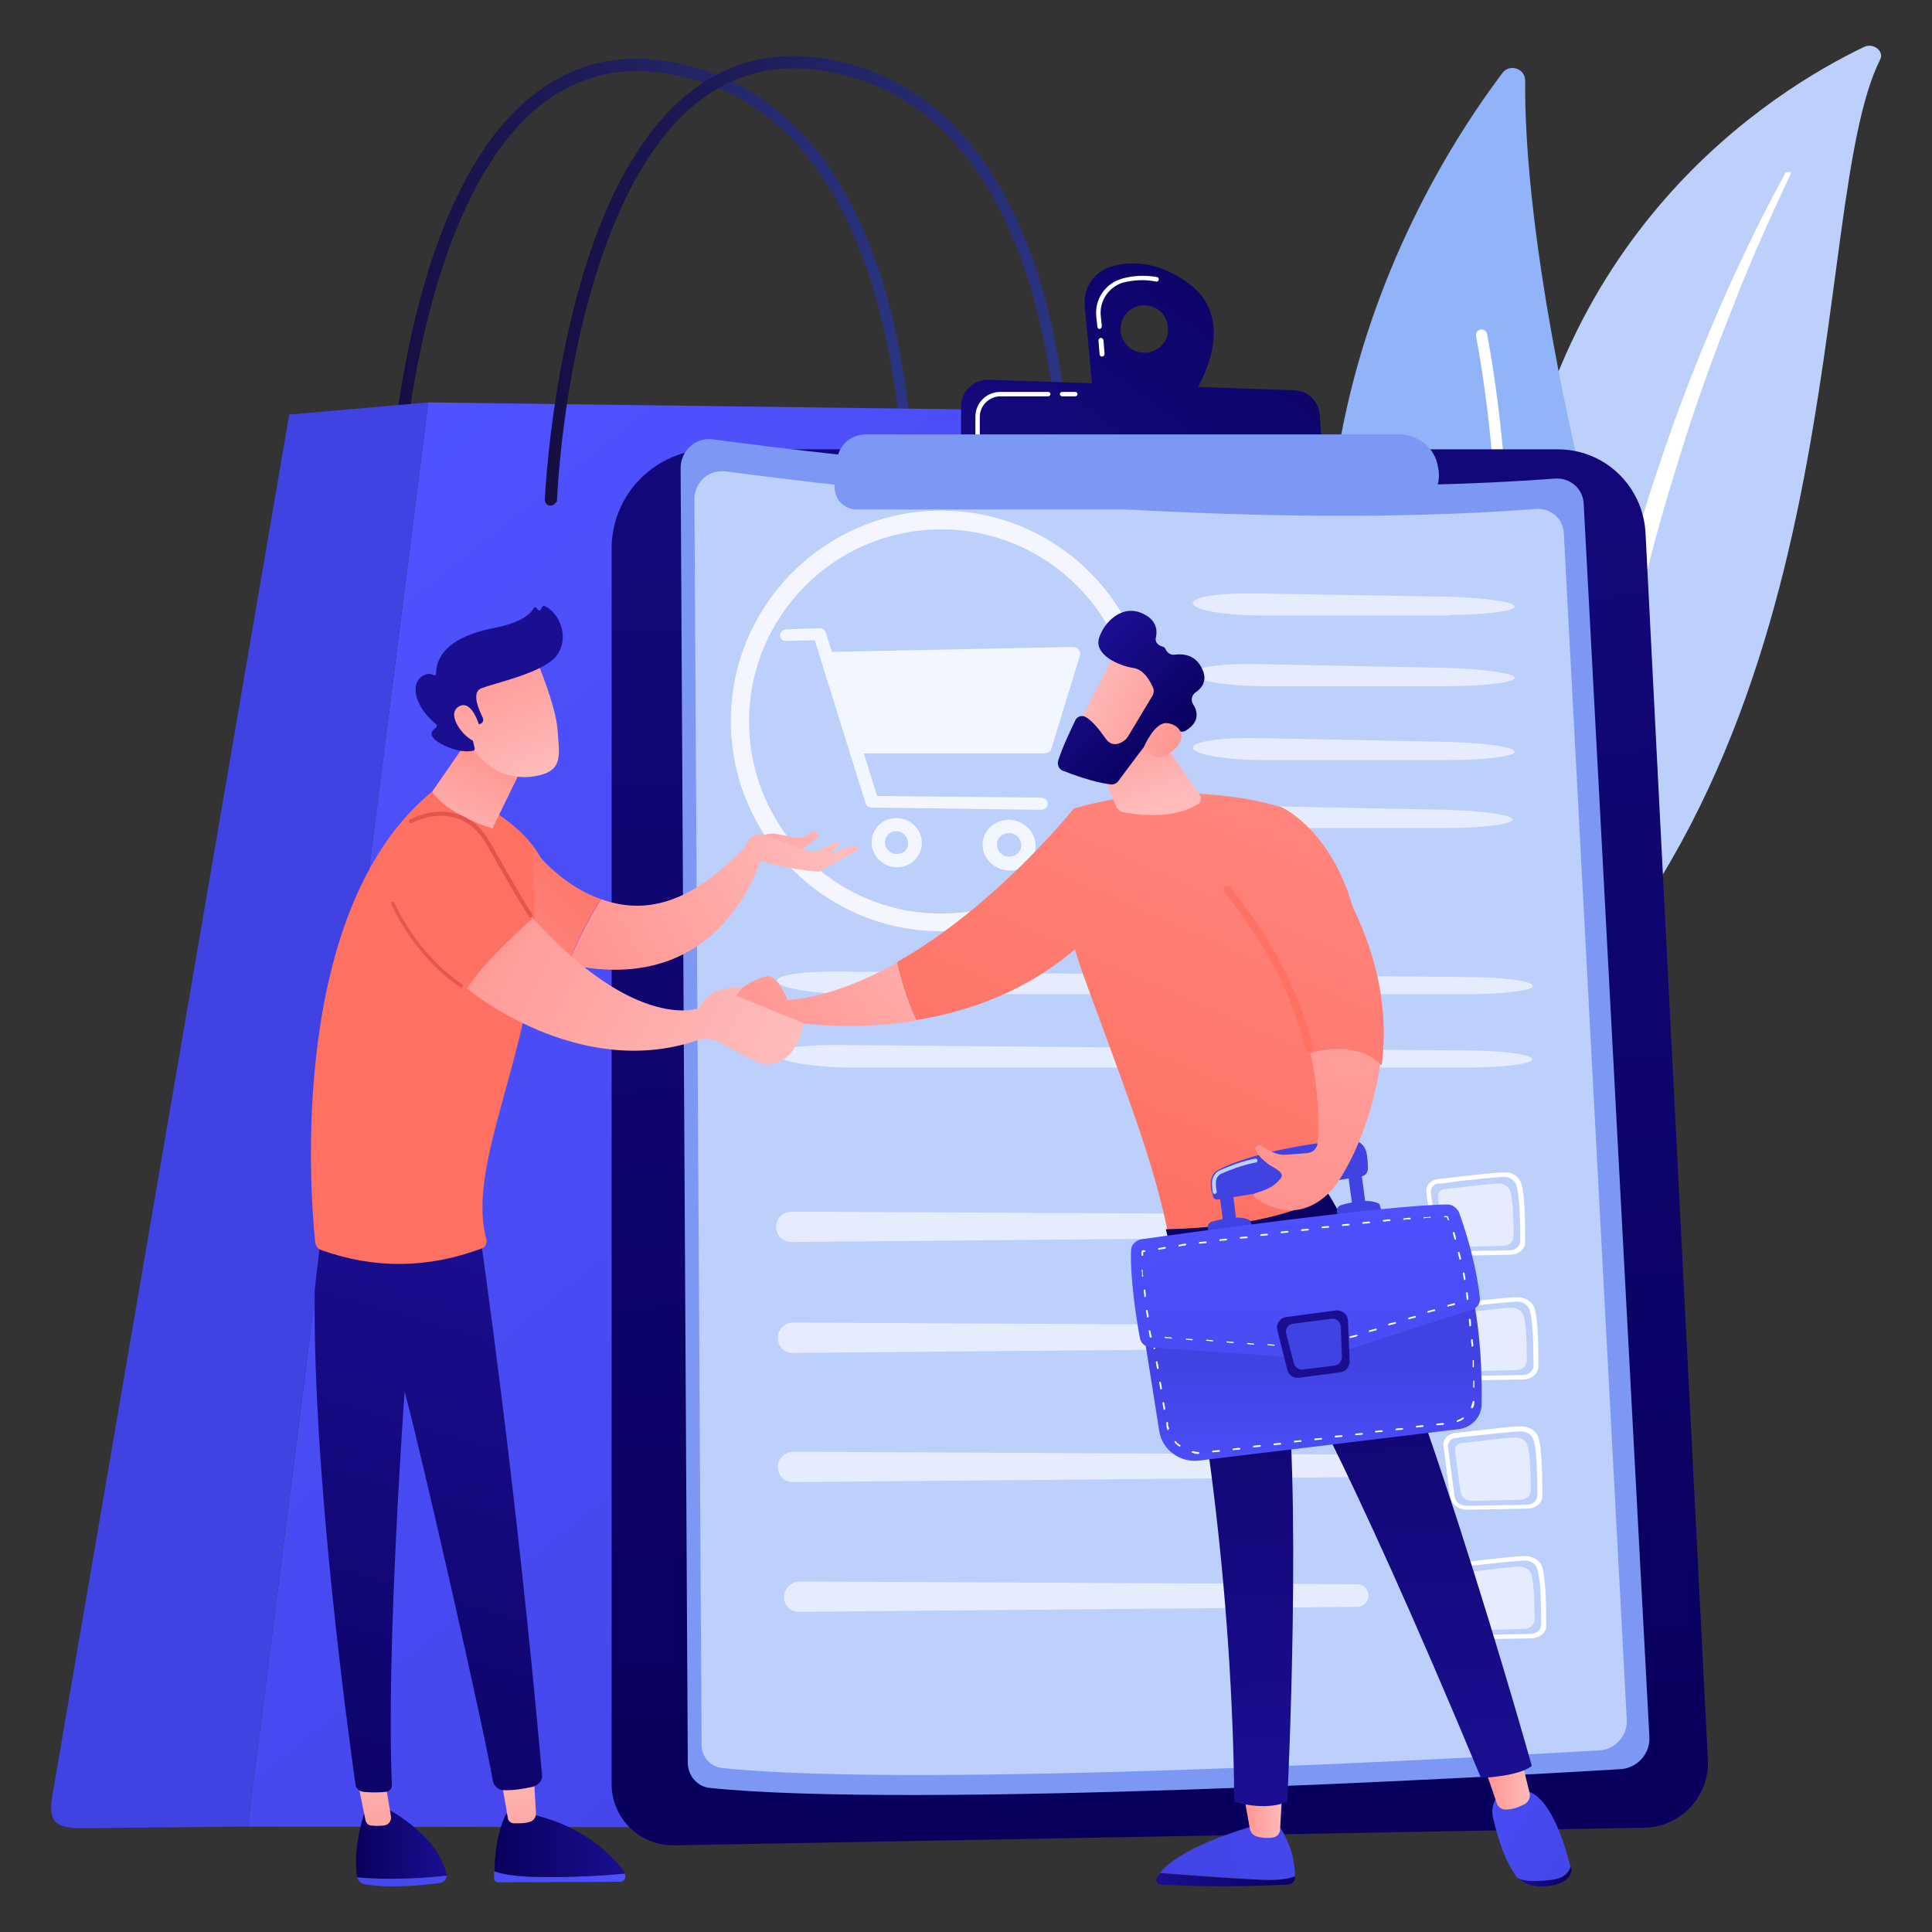
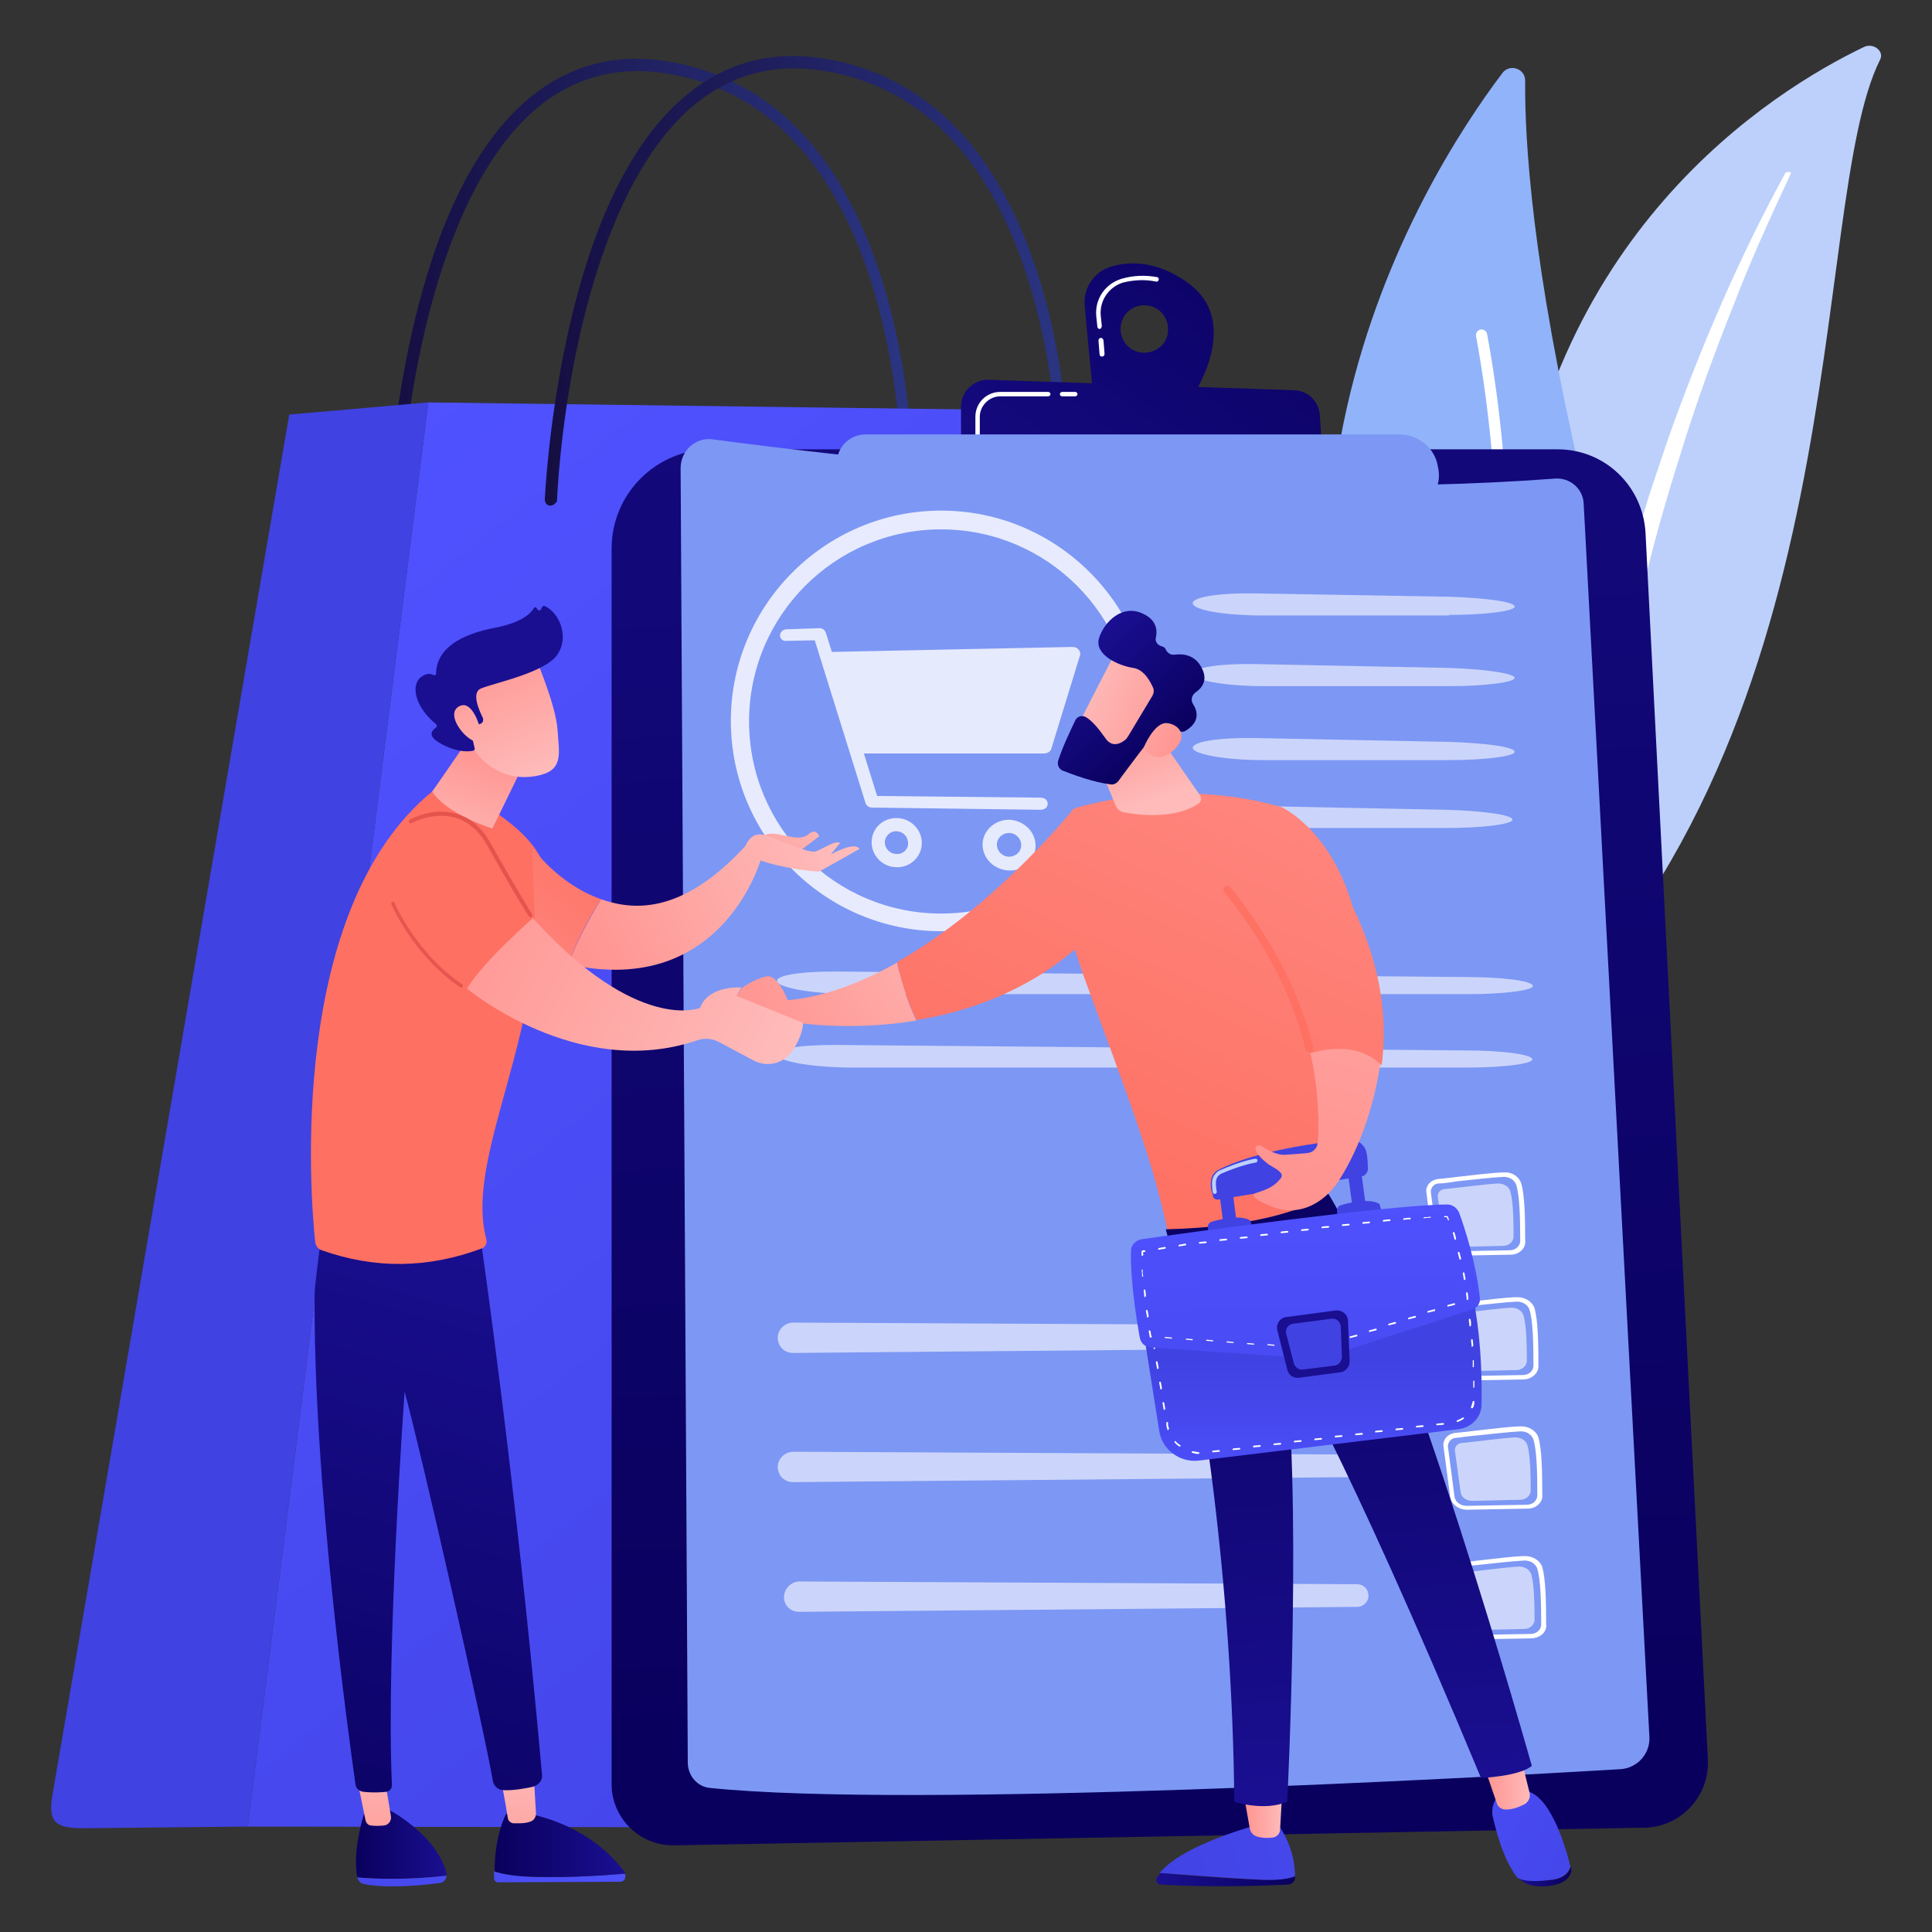
<svg xmlns="http://www.w3.org/2000/svg" version="1.1" x="0px" y="0px" viewBox="0 0 350 350" style="enable-background:new 0 0 350 350;" xml:space="preserve">
  <rect x="0" y="0" width="350" height="350" fill="#333333" stroke="none" />
  <style type="text/css">
	.st0{display:none;}
	.st1{display:inline;fill:#1D1D1F;}
	.st2{fill:#BDD0FB;}
	.st3{fill:#FFFFFF;}
	.st4{fill:#91B3FA;}
	.st5{fill:url(#SVGID_1_);}
	.st6{fill:url(#SVGID_2_);}
	.st7{fill:url(#SVGID_3_);}
	.st8{fill:url(#SVGID_4_);}
	.st9{fill:url(#SVGID_5_);}
	.st10{fill:#7D97F4;}
	.st11{opacity:0.6;}
	.st12{opacity:0.6;fill:#FFFFFF;}
	.st13{opacity:0.8;}
	.st14{opacity:0.81;fill:#FFFFFF;}
	.st15{fill:url(#SVGID_6_);}
	.st16{fill:url(#SVGID_7_);}
	.st17{fill:url(#SVGID_8_);}
	.st18{fill:url(#SVGID_9_);}
	.st19{fill:url(#SVGID_10_);}
	.st20{fill:url(#SVGID_11_);}
	.st21{fill:url(#SVGID_12_);}
	.st22{fill:url(#SVGID_13_);}
	.st23{fill:url(#SVGID_14_);}
	.st24{fill:url(#SVGID_15_);}
	.st25{fill:url(#SVGID_16_);}
	.st26{fill:url(#SVGID_17_);}
	.st27{fill:url(#SVGID_18_);}
	.st28{fill:url(#SVGID_19_);}
	.st29{fill:url(#SVGID_20_);}
	.st30{fill:url(#SVGID_21_);}
	.st31{fill:url(#SVGID_22_);}
	.st32{fill:url(#SVGID_23_);}
	.st33{fill:url(#SVGID_24_);}
	.st34{fill:url(#SVGID_25_);}
	.st35{fill:url(#SVGID_26_);}
	.st36{fill:url(#SVGID_27_);}
	.st37{fill:url(#SVGID_28_);}
	.st38{fill:url(#SVGID_29_);}
	.st39{fill:url(#SVGID_30_);}
	.st40{fill:url(#SVGID_31_);}
	.st41{fill:url(#SVGID_32_);}
	.st42{fill:url(#SVGID_33_);}
	.st43{fill:url(#SVGID_34_);}
	.st44{fill:url(#SVGID_35_);}
	.st45{fill:url(#SVGID_36_);}
	.st46{fill:url(#SVGID_37_);}
	.st47{fill:url(#SVGID_38_);}
	.st48{fill:url(#SVGID_39_);}
	.st49{fill:url(#SVGID_40_);}
	.st50{fill:url(#SVGID_41_);}
	.st51{fill:url(#SVGID_42_);}
	.st52{fill:url(#SVGID_43_);}
	.st53{fill:url(#SVGID_44_);}
	.st54{fill:url(#SVGID_45_);}
	.st55{fill:url(#SVGID_46_);}
	.st56{fill:url(#SVGID_47_);}
	.st57{fill:url(#SVGID_48_);}
	.st58{fill:url(#SVGID_49_);}
	.st59{fill:url(#SVGID_50_);}
	.st60{fill:url(#SVGID_51_);}
	.st61{fill:url(#SVGID_52_);}
</style>
  <g id="Layer_2" class="st0">
    <rect class="st1" width="350" height="350" />
  </g>
  <g id="Layer_1">
    <g>
      <g>
        <path class="st2" d="M340.6,10.8c0.8-1.5-1.2-3.1-2.9-2.3c-16.7,8-58.3,33.9-64.1,95.2c-7.2,76.9-31.6,99.8-57.9,111     c0,0,32.5-0.5,58.4-23.4C337.6,134.9,327.2,37.6,340.6,10.8z" />
        <path class="st3" d="M324.4,31.5c-3.7,7.9-7.3,15.8-10.4,23.9c-3.2,8-6.2,16.2-8.8,24.4c-2.6,8.2-5.1,16.5-7.1,24.9     c-2.1,8.4-3.7,16.8-5.3,25.4c-1.7,8.5-3.3,17.1-6,25.5c-2.6,8.4-6.5,16.5-12,23.8c-1.4,1.8-2.8,3.6-4.3,5.3     c-1.5,1.7-3.1,3.4-4.7,5c-3.2,3.2-6.8,6.2-10.5,9c-7.6,5.5-16.1,10-25.2,13.3c-1,0.4-2.1-0.1-2.6-0.9c-0.5-0.8-0.1-1.8,0.8-2.2     l0,0c2.2-0.9,4.3-1.8,6.4-2.7c1.1-0.5,2.1-1,3.1-1.5c1-0.5,2.1-1,3.1-1.6c4-2.2,7.9-4.6,11.5-7.3c7.2-5.3,13.5-11.7,18.7-18.5     c2.6-3.5,4.8-7.1,6.8-10.9c1.9-3.8,3.5-7.8,4.8-11.8c2.6-8.1,4.3-16.6,6.1-25.1c1.8-8.5,3.6-17,5.8-25.4     c1.1-4.2,2.3-8.4,3.6-12.5c0.6-2.1,1.3-4.1,2-6.2c0.7-2.1,1.4-4.1,2.1-6.2c2.9-8.2,6.1-16.3,9.6-24.3c3.5-8,7.3-15.8,11.5-23.5     c0.1-0.2,0.4-0.3,0.7-0.2C324.4,31,324.5,31.3,324.4,31.5z" />
      </g>
      <g>
        <g>
          <path class="st4" d="M261.6,180.2c1.3,2.2,4.4,2.4,6,0.4c8.7-11.2,30.3-45.1,19.2-92.7c-9.4-40.2-10.6-62.9-10.5-73.3      c0-2.2-2.8-3.1-4.1-1.4C257.6,32.5,215.2,99.6,261.6,180.2z" />
          <path class="st3" d="M265,179.6c0.1,0,0.1,0,0.2,0.1c0.5,0.1,1.1-0.2,1.2-0.8c0.1-0.6,13.5-61.9,3-118.4      c-0.1-0.5-0.6-0.9-1.2-0.8c-0.5,0.1-0.9,0.6-0.8,1.2c10.4,56.1-2.8,117-2.9,117.6C264.3,179,264.6,179.4,265,179.6z" />
        </g>
      </g>
      <g>
        <linearGradient id="SVGID_1_" gradientUnits="userSpaceOnUse" x1="-6950.534" y1="51.396" x2="-6855.499" y2="51.396" gradientTransform="matrix(-1 0 0 1 -6785.215 0)">
          <stop offset="0" style="stop-color:#2B3582" />
          <stop offset="1" style="stop-color:#150E42" />
        </linearGradient>
        <path class="st5" d="M71.3,92.1C71.3,92.1,71.3,92.1,71.3,92.1c-0.6,0-1-0.5-1-1.1c0-0.1,0.6-13.6,4-29.3     c4.6-21.2,11.9-36,21.8-44.1c7.1-5.8,15.4-8,24.7-6.5c10.7,1.7,19.8,7,26.9,15.8c5.6,7,10,16.1,13.1,27.2     c5.2,18.8,4.7,36.9,4.7,37.1c0,0.6-0.5,1-1,1c-0.6,0-1-0.5-1-1c0-0.2,0.5-18-4.6-36.5c-3-10.8-7.3-19.7-12.7-26.4     c-6.8-8.4-15.4-13.4-25.6-15c-8.7-1.4-16.5,0.7-23.1,6.1c-11.8,9.7-18,28.7-21.1,43c-3.4,15.5-3.9,28.8-3.9,29     C72.3,91.7,71.8,92.1,71.3,92.1z" />
        <linearGradient id="SVGID_2_" gradientUnits="userSpaceOnUse" x1="42.073" y1="92.847" x2="255.1" y2="358.724">
          <stop offset="0" style="stop-color:#4F52FF" />
          <stop offset="1" style="stop-color:#4042E2" />
        </linearGradient>
        <path class="st6" d="M250.7,317.7l-35.2-243L77.6,72.9L44.9,330.9l194.3,0.3C246.3,331.2,251.7,324.8,250.7,317.7z" />
        <linearGradient id="SVGID_3_" gradientUnits="userSpaceOnUse" x1="332.842" y1="40.01" x2="166.974" y2="135.14">
          <stop offset="0" style="stop-color:#4F52FF" />
          <stop offset="1" style="stop-color:#4042E2" />
        </linearGradient>
        <path class="st7" d="M52.4,75.1l25.2-2.2L44.9,330.9l-30,0.3c-5.2,0-6.3-1.4-5.3-6.6L52.4,75.1z" />
        <linearGradient id="SVGID_4_" gradientUnits="userSpaceOnUse" x1="-6978.978" y1="50.84" x2="-6883.943" y2="50.84" gradientTransform="matrix(-1 0 0 1 -6785.215 0)">
          <stop offset="0" style="stop-color:#2B3582" />
          <stop offset="1" style="stop-color:#150E42" />
        </linearGradient>
        <path class="st8" d="M99.7,91.6C99.7,91.6,99.7,91.6,99.7,91.6c-0.6,0-1-0.5-1-1.1c0-0.1,0.6-13.6,4-29.3     c4.6-21.2,11.9-36,21.8-44.1c7.1-5.8,15.4-8,24.7-6.5c10.7,1.7,19.8,7,26.9,15.8c5.6,7,10,16.1,13.1,27.2     c5.2,18.8,4.7,36.9,4.7,37.1c0,0.6-0.5,1-1,1c-0.6,0-1-0.5-1-1c0-0.2,0.5-18-4.6-36.5c-3-10.8-7.3-19.7-12.7-26.4     c-6.8-8.4-15.4-13.4-25.6-15c-8.7-1.4-16.5,0.7-23.1,6.1c-11.8,9.7-18,28.7-21.1,42.9c-3.4,15.5-3.9,28.9-3.9,29     C100.7,91.1,100.3,91.6,99.7,91.6z" />
      </g>
      <g>
        <linearGradient id="SVGID_5_" gradientUnits="userSpaceOnUse" x1="209.985" y1="319.363" x2="195.88" y2="-98.153">
          <stop offset="0" style="stop-color:#09005D" />
          <stop offset="1" style="stop-color:#1A0F91" />
        </linearGradient>
        <path class="st9" d="M110.8,99.4c0-10,8.1-18,18-18h153.4c8.5,0,15.4,6.6,15.9,15.1l11.3,222.3c0.3,6.6-4.9,12.2-11.5,12.3     l-175.8,3.2c-6.2,0.1-11.3-4.9-11.3-11.1V99.4z" />
        <g>
          <path class="st10" d="M123.3,84.8c0-3.2,2.8-5.7,5.9-5.2c20.9,2.8,93,11.6,152.5,7.1c2.7-0.2,5.1,1.8,5.2,4.6l11.9,223.3      c0.2,3.1-2.2,5.7-5.2,5.9c-25,1.5-128.2,7.2-165,3.4c-2.2-0.2-3.9-2.1-4-4.4L123.3,84.8z" />
-           <path class="st2" d="M125.8,90.4c0-3.1,2.7-5.4,5.7-5c20.2,2.7,89.5,11.2,146.8,6.8c2.6-0.2,4.9,1.8,5,4.4l11.4,214.9      c0.2,2.9-2.1,5.5-5,5.6c-24.1,1.4-123.4,6.9-158.8,3.2c-2.2-0.2-3.8-2-3.8-4.2L125.8,90.4z" />
          <g class="st11">
            <path class="st3" d="M262.5,111.4c6.6,0,11.9-0.7,11.9-1.5c0-0.9-5.4-1.6-12-1.8l-35.1-0.6c-6.6-0.1-11.6,0.7-11.2,1.9       s6.1,2.1,12.7,2.1H262.5z" />
          </g>
          <g class="st11">
            <path class="st3" d="M227.3,120.3c-6.6-0.1-11.6,0.7-11.2,1.9c0.4,1.1,6.1,2.1,12.7,2.1h33.7c6.6,0,11.9-0.7,11.9-1.5       s-5.4-1.6-12-1.8L227.3,120.3z" />
          </g>
          <g class="st11">
            <path class="st3" d="M226.9,146c-6.6-0.1-11.6,0.7-11.2,1.9s6.1,2.1,12.7,2.1h33.7c6.6,0,11.9-0.7,11.9-1.5       c0-0.9-5.4-1.6-12-1.8L226.9,146z" />
          </g>
          <g class="st11">
            <path class="st3" d="M227.3,133.7c-6.6-0.1-11.6,0.7-11.2,1.9c0.4,1.1,6.1,2.1,12.7,2.1h33.7c6.6,0,11.9-0.7,11.9-1.5       c0-0.9-5.4-1.6-12-1.8L227.3,133.7z" />
          </g>
          <g class="st11">
            <path class="st3" d="M265.9,180.1c6.6,0,11.9-0.7,11.8-1.5c-0.1-0.9-5.5-1.6-12-1.6L151.1,176c-6.6,0-11.2,0.8-10.2,2       c0.9,1.1,7.1,2.1,13.6,2.1H265.9z" />
          </g>
          <g class="st11">
            <path class="st3" d="M151.1,189.3c-6.6,0-11.2,0.8-10.2,2s7.1,2.1,13.6,2.1h111.3c6.6,0,11.9-0.7,11.8-1.5       c-0.1-0.9-5.5-1.6-12-1.6L151.1,189.3z" />
          </g>
          <g>
            <g class="st11">
              <path class="st3" d="M141,243.1c0.3,1.2,1.4,2,2.6,2l101.2-0.9c1.1,0,2.1-1,2-2.1c0-1.1-0.9-2-2-2l-101.2-0.5        C141.8,239.7,140.5,241.4,141,243.1z" />
            </g>
            <g class="st11">
-               <path class="st3" d="M140.7,223c0.3,1.2,1.4,2,2.6,2l101.2-0.9c1.1,0,2.1-1,2-2.1c0-1.1-0.9-2-2-2l-101.2-0.5        C141.5,219.6,140.2,221.2,140.7,223z" />
-             </g>
+               </g>
            <g class="st11">
              <path class="st3" d="M141,266.5c0.3,1.2,1.4,2,2.6,2l101.2-0.9c1.1,0,2.1-1,2-2.1c0-1.1-0.9-2-2-2l-101.2-0.5        C141.8,263.1,140.5,264.8,141,266.5z" />
            </g>
            <g class="st11">
              <path class="st3" d="M142.1,290c0.3,1.2,1.4,2,2.6,2l101.2-0.9c1.1,0,2.1-1,2-2.1c0-1.1-0.9-2-2-2l-101.2-0.5        C143,286.6,141.7,288.3,142.1,290z" />
            </g>
            <g>
              <g>
                <path class="st3" d="M273.7,227.3C273.7,227.3,273.7,227.3,273.7,227.3l-11,0.2c-1.6,0-2.9-1-3.1-2.4l-1.2-9.1         c-0.1-0.5,0.1-1.1,0.4-1.5c0.4-0.5,1-0.8,1.6-0.9l0,0c0.9-0.1,2.2-0.2,3.6-0.4c2.9-0.3,6.5-0.8,8.5-0.8         c1.5-0.1,2.7,0.8,3.1,2c0.6,2.1,0.7,6.1,0.7,10.3C276.5,226.1,275.2,227.3,273.7,227.3z M260.6,214.4c-0.4,0-0.8,0.2-1.1,0.6         c-0.2,0.3-0.3,0.6-0.3,0.9l1.2,9.1c0.1,1,1.1,1.7,2.2,1.7l10.9-0.2c0,0,0,0,0,0c1.1,0,1.9-0.8,1.9-1.7         c0-4.2-0.1-8.1-0.7-10.1c-0.3-0.9-1.2-1.5-2.3-1.5c-2,0.1-5.6,0.5-8.4,0.8C262.8,214.2,261.5,214.4,260.6,214.4L260.6,214.4z         " />
                <path class="st12" d="M261.8,215.4c2.3-0.2,7.3-0.9,9.6-1c1,0,1.9,0.5,2.2,1.4c0.5,1.7,0.6,5,0.6,8.2c0,0.9-0.8,1.7-1.9,1.7         l-8.7,0.2c-1.1,0-2-0.7-2.1-1.6l-1-7.3C260.3,216.1,261,215.4,261.8,215.4z" />
              </g>
              <g>
                <path class="st3" d="M276.1,249.9C276.1,249.9,276.1,249.9,276.1,249.9l-11,0.2c-1.6,0-2.9-1-3.1-2.4l-1.2-9.1         c-0.1-0.5,0.1-1.1,0.4-1.5c0.4-0.5,1-0.8,1.6-0.9l0,0c0.9-0.1,2.2-0.2,3.6-0.4c2.9-0.3,6.5-0.8,8.5-0.8c0,0,0,0,0,0         c1.4,0,2.7,0.8,3.1,2c0.6,2.1,0.7,6.1,0.7,10.3C278.8,248.7,277.6,249.8,276.1,249.9z M263,237c-0.4,0-0.8,0.2-1.1,0.6         c-0.2,0.3-0.3,0.6-0.3,0.9l1.2,9.1c0.1,1,1.1,1.7,2.2,1.7l10.9-0.2c0,0,0,0,0,0c1.1,0,1.9-0.8,1.9-1.7         c0-4.2-0.1-8.1-0.7-10.1c-0.3-0.9-1.2-1.5-2.3-1.5c-2,0.1-5.6,0.5-8.4,0.8C265.2,236.8,263.9,236.9,263,237L263,237z" />
                <path class="st12" d="M264.2,237.9c2.3-0.2,7.3-0.9,9.6-1c1,0,1.9,0.5,2.2,1.4c0.5,1.7,0.6,5,0.6,8.2c0,0.9-0.8,1.7-1.9,1.7         l-8.7,0.2c-1.1,0-2-0.7-2.1-1.6l-1-7.3C262.7,238.7,263.3,238,264.2,237.9z" />
              </g>
              <g>
                <path class="st3" d="M276.8,273.3C276.8,273.3,276.8,273.3,276.8,273.3l-11,0.2c-1.6,0-2.9-1-3.1-2.4l-1.2-9.1         c-0.1-0.5,0.1-1.1,0.4-1.5c0.4-0.5,1-0.8,1.6-0.9l0,0c0.9-0.1,2.2-0.2,3.6-0.4c2.9-0.3,6.5-0.8,8.5-0.8c0,0,0,0,0,0         c1.4,0,2.7,0.8,3.1,2c0.6,2.1,0.7,6.1,0.7,10.3C279.6,272.1,278.3,273.3,276.8,273.3z M263.7,260.5c-0.4,0-0.8,0.2-1.1,0.6         c-0.2,0.3-0.3,0.6-0.3,0.9l1.2,9.1c0.1,1,1.1,1.7,2.2,1.7l10.9-0.2c0,0,0,0,0,0c1.1,0,1.9-0.8,1.9-1.7         c0-4.2-0.1-8.1-0.7-10.1c-0.3-0.9-1.2-1.5-2.3-1.5c-2,0.1-5.6,0.5-8.4,0.8C265.9,260.2,264.6,260.4,263.7,260.5L263.7,260.5z         " />
                <path class="st12" d="M264.9,261.4c2.3-0.2,7.3-0.9,9.6-1c1,0,1.9,0.5,2.2,1.4c0.5,1.7,0.6,5,0.6,8.2c0,0.9-0.8,1.7-1.9,1.7         l-8.7,0.2c-1.1,0-2-0.7-2.1-1.6l-1-7.3C263.4,262.1,264.1,261.4,264.9,261.4z" />
              </g>
              <g>
                <path class="st3" d="M277.5,296.8C277.5,296.8,277.5,296.8,277.5,296.8l-11,0.2c-1.6,0-2.9-1-3.1-2.4l-1.2-9.1         c-0.1-0.5,0.1-1.1,0.4-1.5c0.4-0.5,1-0.8,1.6-0.9l0,0c0.9-0.1,2.2-0.2,3.6-0.4c2.9-0.3,6.5-0.8,8.5-0.8c0,0,0,0,0,0         c1.4,0,2.7,0.8,3.1,2c0.6,2.1,0.7,6.1,0.7,10.3C280.3,295.6,279.1,296.7,277.5,296.8z M264.4,283.9c-0.4,0-0.8,0.2-1.1,0.6         c-0.2,0.3-0.3,0.6-0.3,0.9l1.2,9.1c0.1,1,1.1,1.7,2.2,1.7l10.9-0.2c0,0,0,0,0,0c1.1,0,1.9-0.8,1.9-1.7         c0-4.2-0.1-8.1-0.7-10.1c-0.3-0.9-1.2-1.5-2.3-1.5c-2,0.1-5.6,0.5-8.4,0.8C266.6,283.6,265.3,283.8,264.4,283.9L264.4,283.9z         " />
                <path class="st12" d="M265.6,284.8c2.3-0.2,7.3-0.9,9.6-1c1,0,1.9,0.5,2.2,1.4c0.5,1.7,0.6,5,0.6,8.2c0,0.9-0.8,1.7-1.9,1.7         l-8.7,0.2c-1.1,0-2-0.7-2.1-1.6l-1-7.3C264.2,285.6,264.8,284.9,265.6,284.8z" />
              </g>
            </g>
          </g>
          <g>
            <g>
              <g class="st13">
                <path class="st3" d="M195.4,117.7c-0.3-0.4-0.7-0.5-1.2-0.5l-43.5,0.9l-1.1-3.5c-0.2-0.5-0.6-0.8-1.1-0.8l-6,0.2         c-0.6,0-1.2,0.5-1.2,1.1c0,0.6,0.5,1.1,1.2,1l5.1-0.1l9.2,29.5c0.2,0.5,0.6,0.8,1.2,0.8l30.5,0.4c0.7,0,1.3-0.4,1.3-1.1         c0-0.7-0.6-1.1-1.3-1.1l-29.6-0.3l-2.4-7.7l32.6,0c0.7,0,1.3-0.4,1.4-1l5.1-16.6C195.8,118.5,195.7,118,195.4,117.7z" />
                <path class="st3" d="M162.4,148.2c-2.5,0-4.5,1.9-4.5,4.4c0,2.4,2,4.5,4.5,4.5c2.5,0.1,4.6-1.9,4.6-4.4         C167,150.3,165,148.2,162.4,148.2z M162.4,154.7c-1.2,0-2.1-1-2.1-2.1c0-1.1,1-2.1,2.1-2c1.2,0,2.1,1,2.1,2.1         C164.6,153.8,163.6,154.8,162.4,154.7z" />
                <path class="st3" d="M182.8,148.5c-2.6,0-4.8,2-4.8,4.5c0,2.5,2.1,4.6,4.8,4.7c2.7,0.1,4.8-1.9,4.8-4.5         C187.6,150.6,185.4,148.6,182.8,148.5z M182.8,155.2c-1.2,0-2.2-1-2.2-2.2c0-1.2,1-2.1,2.2-2.1c1.2,0,2.2,1,2.2,2.2         S184,155.2,182.8,155.2z" />
              </g>
            </g>
            <path class="st14" d="M170.5,168.7c-21,0-38.1-17.1-38.1-38.1s17.1-38.1,38.1-38.1s38.1,17.1,38.1,38.1       S191.5,168.7,170.5,168.7z M170.5,95.9c-19.2,0-34.8,15.6-34.8,34.8c0,19.2,15.6,34.8,34.8,34.8c19.2,0,34.8-15.6,34.8-34.8       C205.3,111.5,189.7,95.9,170.5,95.9z" />
          </g>
        </g>
        <linearGradient id="SVGID_6_" gradientUnits="userSpaceOnUse" x1="232.087" y1="28.159" x2="161.546" y2="120.954">
          <stop offset="0" style="stop-color:#09005D" />
          <stop offset="1" style="stop-color:#1A0F91" />
        </linearGradient>
        <path class="st15" d="M215,51.1c-5.5-3.9-10.4-3.8-13.7-2.8c-3.1,0.9-5.1,3.9-4.8,7.1l1.5,16l17.4,1.5     C215.3,72.9,225.8,58.6,215,51.1z M207.3,63.9c-2.4,0-4.3-1.9-4.3-4.3c0-2.4,1.9-4.3,4.3-4.3c2.4,0,4.3,1.9,4.3,4.3     C211.7,62,209.7,63.9,207.3,63.9z" />
        <path class="st3" d="M199.6,64.6c-0.2,0-0.4-0.2-0.4-0.4l-0.2-2.5c0-0.2,0.1-0.4,0.4-0.5c0.2,0,0.4,0.1,0.5,0.4l0.2,2.5     C200.1,64.4,199.9,64.6,199.6,64.6C199.7,64.6,199.6,64.6,199.6,64.6z M199.2,59.6c-0.2,0-0.4-0.2-0.4-0.4l-0.2-1.9     c-0.3-3.1,1.6-5.9,4.6-6.8c2.1-0.6,4.2-0.7,6.4-0.3c0.2,0,0.4,0.3,0.3,0.5c0,0.2-0.3,0.4-0.5,0.3c-2-0.4-4-0.3-6,0.2     c-2.5,0.8-4.2,3.2-4,5.9l0.2,1.9C199.6,59.4,199.4,59.6,199.2,59.6C199.2,59.6,199.2,59.6,199.2,59.6z" />
        <linearGradient id="SVGID_7_" gradientUnits="userSpaceOnUse" x1="239.825" y1="34.041" x2="169.284" y2="126.836">
          <stop offset="0" style="stop-color:#09005D" />
          <stop offset="1" style="stop-color:#1A0F91" />
        </linearGradient>
        <path class="st16" d="M174.1,81.7v-8c0-2.8,2.3-5,5.1-4.9l55.3,1.9c2.5,0.1,4.4,2,4.6,4.5l0.5,7.7L174.1,81.7z" />
        <path class="st3" d="M194.8,71.8h-2.4c-0.2,0-0.4-0.2-0.4-0.4c0-0.2,0.2-0.4,0.4-0.4h2.4c0.2,0,0.4,0.2,0.4,0.4     C195.2,71.6,195,71.8,194.8,71.8z" />
        <path class="st3" d="M177.1,79.1c-0.2,0-0.4-0.2-0.4-0.4v-3.2c0-2.5,2-4.5,4.5-4.5h8.7c0.2,0,0.4,0.2,0.4,0.4     c0,0.2-0.2,0.4-0.4,0.4h-8.7c-2,0-3.7,1.7-3.7,3.7v3.2C177.6,79,177.4,79.1,177.1,79.1z" />
        <path class="st10" d="M151.6,83.7c0.1-2.8,2.4-5,5.2-5l96.7,0c3.5,0,6.5,2.5,7,5.9l0.1,0.5c0.6,3.8-2.2,7.2-6.1,7.2h-99.3     c-2.3,0-4.1-1.9-4-4.2L151.6,83.7z" />
      </g>
      <g>
        <g>
          <g>
            <linearGradient id="SVGID_8_" gradientUnits="userSpaceOnUse" x1="176.691" y1="162.34" x2="136.579" y2="191.882">
              <stop offset="0" style="stop-color:#FEBBBA" />
              <stop offset="1" style="stop-color:#FF928E" />
            </linearGradient>
            <path class="st17" d="M142.7,181.2c0,0-1.8-4.8-3.9-4.3c-2.1,0.4-4.4,2.1-4.4,2.1l-3.4,4.6c0,0,9.6,3.8,12.9,1.6       c0,0,9.8,1.7,22.1-0.3c-1.8-3.8-2.9-7.6-3.5-10.5C156.2,177.9,149.5,180.6,142.7,181.2z" />
            <linearGradient id="SVGID_9_" gradientUnits="userSpaceOnUse" x1="217.544" y1="85.308" x2="165.507" y2="203.204">
              <stop offset="0" style="stop-color:#FF928E" />
              <stop offset="1" style="stop-color:#FE7062" />
            </linearGradient>
            <path class="st18" d="M194.5,146.5c0,0-14,17.6-32,27.8c0.6,2.9,1.7,6.7,3.5,10.5c9.3-1.5,20.1-5.2,29.3-13.3L194.5,146.5z" />
          </g>
          <linearGradient id="SVGID_10_" gradientUnits="userSpaceOnUse" x1="252.98" y1="100.948" x2="200.943" y2="218.844">
            <stop offset="0" style="stop-color:#FF928E" />
            <stop offset="1" style="stop-color:#FE7062" />
          </linearGradient>
          <path class="st19" d="M211.9,224.7c-2.7-13-5.5-20.5-14.6-45.2c-2.9-7.8-5.5-15.6-4.2-23.8l1.4-9.2c0,0,17.8-6,37.6-0.3      c0,0,26.9,11.7,8.6,69.5C232.4,225,222.8,227.7,211.9,224.7z" />
          <linearGradient id="SVGID_11_" gradientUnits="userSpaceOnUse" x1="-1080.768" y1="145.044" x2="-1086.391" y2="128.175" gradientTransform="matrix(1 0 0 1 1290.102 0)">
            <stop offset="0" style="stop-color:#FEBBBA" />
            <stop offset="1" style="stop-color:#FF928E" />
          </linearGradient>
          <path class="st20" d="M197.5,134.8l4.6,11.1c0.3,0.7,0.9,1.2,1.7,1.3c2.7,0.5,9.1,1.2,13.3-1.6c0.5-0.3,0.6-1,0.3-1.5l-8.5-12.3      L197.5,134.8z" />
          <g>
            <linearGradient id="SVGID_12_" gradientUnits="userSpaceOnUse" x1="196.2" y1="124.343" x2="216.41" y2="133.13">
              <stop offset="0" style="stop-color:#FEBBBA" />
              <stop offset="1" style="stop-color:#FF928E" />
            </linearGradient>
            <path class="st21" d="M202.3,117.8c-0.2,0.2-8.2,15.9-8.2,15.9l9.1,4.4l9.8-13.8C212.9,124.3,205.5,114.8,202.3,117.8z" />
            <linearGradient id="SVGID_13_" gradientUnits="userSpaceOnUse" x1="3370.442" y1="4411.179" x2="3394.584" y2="4411.179" gradientTransform="matrix(-0.685 -0.728 -0.728 0.685 5732.693 -432.951)">
              <stop offset="0" style="stop-color:#09005D" />
              <stop offset="1" style="stop-color:#1A0F91" />
            </linearGradient>
            <path class="st22" d="M208.8,126l-4.5,7.5c-0.1,0.1-0.2,0.2-0.2,0.3c-0.5,0.5-2.4,2-3.8,0c-1.2-1.7-2.4-3.2-3.6-3.9       c-0.7-0.4-1.6-0.1-1.9,0.6c-0.7,1.5-2.2,4.5-3.1,7.3c-0.2,0.7,0.1,1.5,0.8,1.8c1.8,0.7,5.5,2.1,8.7,2.5       c0.5,0.1,1.1-0.2,1.4-0.6c1.4-1.9,5.3-7.2,6.6-8.5c1.2-1.2,3.5-0.8,4.5-0.5c0.4,0.1,0.8,0.1,1.2-0.2c1-0.6,2.9-2.2,1.2-4.8       c-0.4-0.7-0.2-1.5,0.4-2c1.2-0.8,2.4-2.2,1.2-4.5c-1.2-2.4-3.4-2.6-4.9-2.4c-0.7,0.1-1.3-0.3-1.6-0.9c-0.1-0.3-0.3-0.5-0.7-0.6       c-0.8-0.2-1.3-0.9-1.1-1.6c0.3-1.3,0.1-3.1-2.1-4.2c-3.9-2.1-7.3,1.4-8.2,4.3c-0.9,3,3.5,5,6.2,5.4c2,0.3,3.1,2.5,3.6,3.6       C209.1,125.1,209,125.6,208.8,126z" />
            <linearGradient id="SVGID_14_" gradientUnits="userSpaceOnUse" x1="194.94" y1="127.24" x2="215.15" y2="136.027">
              <stop offset="0" style="stop-color:#FEBBBA" />
              <stop offset="1" style="stop-color:#FF928E" />
            </linearGradient>
            <path class="st23" d="M207.2,135.4c0,0,1.9-4.6,4.2-4.4c2.2,0.2,4,2.4,1.2,4.9C209.2,139,207.2,135.4,207.2,135.4z" />
          </g>
          <g>
            <linearGradient id="SVGID_15_" gradientUnits="userSpaceOnUse" x1="1159.18" y1="340.527" x2="1184.297" y2="340.527" gradientTransform="matrix(-1 0 0 1 1393.758 0)">
              <stop offset="0" style="stop-color:#09005D" />
              <stop offset="1" style="stop-color:#1A0F91" />
            </linearGradient>
            <path class="st24" d="M210.2,339.3c4.3,0.4,11.8,1,17.7,1.2c3.5,0.2,5.6-0.2,6.7-0.7c0,0.1,0,0.3,0,0.4c0,0.6-0.5,1.1-1.2,1.2       c-11.1,0.6-20,0.2-23.1,0c-0.7,0-1-0.7-0.7-1.3C209.8,339.9,210,339.6,210.2,339.3z" />
            <linearGradient id="SVGID_16_" gradientUnits="userSpaceOnUse" x1="295.203" y1="317.028" x2="204.257" y2="342.95">
              <stop offset="0" style="stop-color:#4F52FF" />
              <stop offset="1" style="stop-color:#4042E2" />
            </linearGradient>
            <path class="st25" d="M227.8,340.5c-5.9-0.3-13.4-0.9-17.7-1.2c4.2-5.2,17.7-8.7,17.7-8.7h3.8c2.6,3.8,3,7.3,3,9.3       C233.4,340.4,231.4,340.7,227.8,340.5z" />
            <linearGradient id="SVGID_17_" gradientUnits="userSpaceOnUse" x1="1161.499" y1="328.732" x2="1168.574" y2="328.732" gradientTransform="matrix(-1 0 0 1 1393.758 0)">
              <stop offset="0" style="stop-color:#FEBBBA" />
              <stop offset="1" style="stop-color:#FF928E" />
            </linearGradient>
            <path class="st26" d="M232.3,324.4l-0.4,7c0,0.8-0.6,1.4-1.4,1.5c-0.8,0.1-1.8,0.1-2.8-0.2c-0.7-0.2-1.2-0.8-1.3-1.5l-1.2-6.8       H232.3z" />
          </g>
          <g>
            <g>
              <linearGradient id="SVGID_18_" gradientUnits="userSpaceOnUse" x1="1109.108" y1="339.986" x2="1118.733" y2="339.986" gradientTransform="matrix(-1 0 0 1 1393.758 0)">
                <stop offset="0" style="stop-color:#09005D" />
                <stop offset="1" style="stop-color:#1A0F91" />
              </linearGradient>
              <path class="st27" d="M281.5,340.5c1.9-0.3,2.7-1.2,3.1-2.3c0,0,0,0,0,0c0.3,1.1-0.4,2.2-1.6,2.8c-1.5,0.7-3.2,0.8-4.5,0.7        c-1.4-0.1-2.7-0.6-3.4-1.6l0,0C276.4,340.8,278.4,340.9,281.5,340.5z" />
              <linearGradient id="SVGID_19_" gradientUnits="userSpaceOnUse" x1="244.502" y1="311.76" x2="301.178" y2="348.665">
                <stop offset="0" style="stop-color:#4F52FF" />
                <stop offset="1" style="stop-color:#4042E2" />
              </linearGradient>
              <path class="st28" d="M272.7,324.4h3.1c4.8-0.1,7.8,10,8.7,13.8c-0.4,1-1.2,2-3.1,2.3c-3.1,0.4-5.1,0.4-6.5-0.3        c-2.6-3.4-3.8-8.3-4.5-11.2C269.9,325.6,272.7,324.4,272.7,324.4z" />
            </g>
            <linearGradient id="SVGID_20_" gradientUnits="userSpaceOnUse" x1="1116.521" y1="322.834" x2="1124.976" y2="322.834" gradientTransform="matrix(-1 0 0 1 1393.758 0)">
              <stop offset="0" style="stop-color:#FEBBBA" />
              <stop offset="1" style="stop-color:#FF928E" />
            </linearGradient>
            <path class="st29" d="M275.4,317.9l1.7,6.9c0.2,0.8-0.2,1.7-1,2.1c-1,0.5-2.3,1-3.6,0.9c-0.6-0.1-1.1-0.5-1.3-1l-2.5-7.3       L275.4,317.9z" />
          </g>
          <linearGradient id="SVGID_21_" gradientUnits="userSpaceOnUse" x1="239.34" y1="202.746" x2="248.297" y2="324.553">
            <stop offset="0" style="stop-color:#09005D" />
            <stop offset="1" style="stop-color:#1A0F91" />
          </linearGradient>
          <path class="st30" d="M277.5,319.9c-2.2,1.9-9.2,2.2-9.2,2.2c-25.3-60.8-35.9-77.5-35.9-77.5c3.7,22.9,0.8,81.8,0.8,81.8      c-4.2,1.8-9.6,0-9.6,0c-0.3-37.5-5.6-77.9-12.4-103.7c17.1-0.4,26.4-4.1,29.4-6.5C254.9,239.2,277.5,319.9,277.5,319.9z" />
          <g>
            <linearGradient id="SVGID_22_" gradientUnits="userSpaceOnUse" x1="237.705" y1="271.971" x2="237.705" y2="246.156">
              <stop offset="0" style="stop-color:#4F52FF" />
              <stop offset="1" style="stop-color:#4042E2" />
            </linearGradient>
            <path class="st31" d="M206.9,239.6l3.1,19.6c0.5,3.4,3.7,5.8,7.2,5.4l47.1-5.7c2.3-0.3,4.1-2.2,4.1-4.5       c0.1-5.1-0.1-14.1-2.2-22.3L206.9,239.6z" />
            <path class="st3" d="M217.1,263.4C217.1,263.4,217.1,263.4,217.1,263.4c-0.4,0-0.8-0.1-1.1-0.2c-0.1,0-0.1-0.1-0.1-0.2       c0-0.1,0.1-0.1,0.2-0.1c0.4,0.1,0.7,0.1,1.1,0.2c0.1,0,0.1,0.1,0.1,0.1C217.2,263.3,217.2,263.4,217.1,263.4z M219.7,263.1       c-0.1,0-0.1-0.1-0.1-0.1c0-0.1,0-0.1,0.1-0.2l1.1-0.1c0.1,0,0.1,0,0.2,0.1c0,0.1,0,0.1-0.1,0.2L219.7,263.1       C219.7,263.1,219.7,263.1,219.7,263.1z M223.4,262.7c-0.1,0-0.1-0.1-0.1-0.1c0-0.1,0-0.1,0.1-0.2l1.1-0.1c0.1,0,0.1,0,0.2,0.1       c0,0.1,0,0.1-0.1,0.2L223.4,262.7C223.4,262.7,223.4,262.7,223.4,262.7z M227.1,262.2c-0.1,0-0.1-0.1-0.1-0.1       c0-0.1,0-0.1,0.1-0.2l1.1-0.1c0.1,0,0.1,0,0.2,0.1c0,0.1,0,0.1-0.1,0.2L227.1,262.2C227.1,262.2,227.1,262.2,227.1,262.2z        M213.7,262.1C213.6,262.1,213.6,262.1,213.7,262.1c-0.4-0.3-0.7-0.5-0.9-0.8c-0.1-0.1,0-0.1,0-0.2c0.1-0.1,0.1,0,0.2,0       c0.2,0.3,0.5,0.5,0.8,0.7c0.1,0,0.1,0.1,0,0.2C213.7,262.1,213.7,262.1,213.7,262.1z M230.8,261.8c-0.1,0-0.1-0.1-0.1-0.1       c0-0.1,0-0.1,0.1-0.2l1.1-0.1c0.1,0,0.1,0,0.2,0.1c0,0.1,0,0.1-0.1,0.2L230.8,261.8C230.8,261.8,230.8,261.8,230.8,261.8z        M234.5,261.3c-0.1,0-0.1-0.1-0.1-0.1c0-0.1,0-0.1,0.1-0.2l1.1-0.1c0.1,0,0.1,0,0.2,0.1c0,0.1,0,0.1-0.1,0.2L234.5,261.3       C234.5,261.3,234.5,261.3,234.5,261.3z M238.2,260.9c-0.1,0-0.1-0.1-0.1-0.1c0-0.1,0-0.1,0.1-0.2l1.1-0.1c0.1,0,0.1,0,0.2,0.1       c0,0.1,0,0.1-0.1,0.2L238.2,260.9C238.2,260.9,238.2,260.9,238.2,260.9z M241.9,260.4c-0.1,0-0.1-0.1-0.1-0.1       c0-0.1,0-0.1,0.1-0.2l1.1-0.1c0.1,0,0.1,0,0.2,0.1c0,0.1,0,0.1-0.1,0.2L241.9,260.4C241.9,260.4,241.9,260.4,241.9,260.4z        M245.6,260c-0.1,0-0.1-0.1-0.1-0.1c0-0.1,0-0.1,0.1-0.2l1.1-0.1c0.1,0,0.1,0,0.2,0.1c0,0.1,0,0.1-0.1,0.2L245.6,260       C245.6,260,245.6,260,245.6,260z M249.2,259.5c-0.1,0-0.1-0.1-0.1-0.1c0-0.1,0-0.1,0.1-0.2l1.1-0.1c0.1,0,0.1,0,0.2,0.1       c0,0.1,0,0.1-0.1,0.2L249.2,259.5C249.3,259.5,249.3,259.5,249.2,259.5z M252.9,259.1c-0.1,0-0.1-0.1-0.1-0.1       c0-0.1,0-0.1,0.1-0.2l1.1-0.1c0.1,0,0.1,0,0.2,0.1c0,0.1,0,0.1-0.1,0.2L252.9,259.1C253,259.1,252.9,259.1,252.9,259.1z        M211.6,259.1c-0.1,0-0.1,0-0.1-0.1c-0.1-0.3-0.2-0.6-0.2-0.9l0-0.3c0-0.1,0-0.1,0.1-0.2c0.1,0,0.1,0,0.2,0.1l0,0.3       c0,0.3,0.1,0.6,0.2,0.8C211.7,258.9,211.7,259,211.6,259.1C211.6,259.1,211.6,259.1,211.6,259.1z M256.6,258.6       c-0.1,0-0.1-0.1-0.1-0.1c0-0.1,0-0.1,0.1-0.2l1.1-0.1c0.1,0,0.1,0,0.2,0.1c0,0.1,0,0.1-0.1,0.2L256.6,258.6       C256.7,258.6,256.6,258.6,256.6,258.6z M260.3,258.2c-0.1,0-0.1-0.1-0.1-0.1c0-0.1,0-0.1,0.1-0.2l1.1-0.1c0.1,0,0.1,0,0.2,0.1       c0,0.1,0,0.1-0.1,0.2L260.3,258.2C260.3,258.2,260.3,258.2,260.3,258.2z M264,257.6c-0.1,0-0.1,0-0.1-0.1c0-0.1,0-0.2,0.1-0.2       c0.3-0.1,0.7-0.3,1-0.5c0.1,0,0.2,0,0.2,0c0,0.1,0,0.2,0,0.2C264.8,257.3,264.4,257.5,264,257.6C264,257.6,264,257.6,264,257.6       z M210.9,255.4c-0.1,0-0.1,0-0.1-0.1l-0.2-1.1c0-0.1,0-0.1,0.1-0.2c0.1,0,0.1,0,0.2,0.1l0.2,1.1       C211.1,255.3,211,255.4,210.9,255.4C210.9,255.4,210.9,255.4,210.9,255.4z M266.6,255.1C266.6,255.1,266.6,255.1,266.6,255.1       c-0.1,0-0.2-0.1-0.1-0.2c0.1-0.3,0.2-0.7,0.3-1c0-0.1,0.1-0.1,0.2-0.1c0.1,0,0.1,0.1,0.1,0.2c0,0.4-0.1,0.8-0.3,1.1       C266.7,255.1,266.7,255.1,266.6,255.1z M210.3,251.7c-0.1,0-0.1,0-0.1-0.1l-0.2-1.1c0-0.1,0-0.1,0.1-0.2c0.1,0,0.1,0,0.2,0.1       l0.2,1.1C210.5,251.6,210.4,251.7,210.3,251.7C210.3,251.7,210.3,251.7,210.3,251.7z M267,251.4c-0.1,0-0.1-0.1-0.1-0.1       c0-0.4,0-0.7,0-1.1c0-0.1,0.1-0.1,0.1-0.1c0.1,0,0.1,0.1,0.1,0.1c0,0.4,0,0.8,0,1.1C267.1,251.4,267,251.4,267,251.4L267,251.4       z M209.7,248c-0.1,0-0.1,0-0.1-0.1l-0.2-1.1c0-0.1,0-0.1,0.1-0.2c0.1,0,0.1,0,0.2,0.1l0.2,1.1C209.9,248,209.8,248,209.7,248       C209.7,248,209.7,248,209.7,248z M266.9,247.7c-0.1,0-0.1-0.1-0.1-0.1c0-0.4,0-0.7,0-1.1c0-0.1,0.1-0.1,0.1-0.1       c0.1,0,0.1,0.1,0.1,0.1c0,0.4,0,0.8,0,1.1C267,247.6,267,247.7,266.9,247.7C266.9,247.7,266.9,247.7,266.9,247.7z M209.1,244.4       c-0.1,0-0.1,0-0.1-0.1l-0.2-1.1c0-0.1,0-0.1,0.1-0.2c0.1,0,0.1,0,0.2,0.1l0.2,1.1C209.3,244.3,209.2,244.3,209.1,244.4       C209.2,244.4,209.2,244.4,209.1,244.4z M266.7,244c-0.1,0-0.1-0.1-0.1-0.1c0-0.4-0.1-0.7-0.1-1.1c0-0.1,0-0.1,0.1-0.2       c0.1,0,0.1,0,0.2,0.1c0,0.4,0.1,0.7,0.1,1.1C266.8,243.9,266.7,244,266.7,244C266.7,244,266.7,244,266.7,244z M208.6,240.7       c-0.1,0-0.1,0-0.1-0.1l-0.2-1.1c0-0.1,0-0.1,0.1-0.2c0.1,0,0.1,0,0.2,0.1l0.2,1.1C208.7,240.6,208.7,240.7,208.6,240.7       C208.6,240.7,208.6,240.7,208.6,240.7z M266.3,240.3c-0.1,0-0.1-0.1-0.1-0.1c0-0.4-0.1-0.7-0.1-1.1c0-0.1,0-0.1,0.1-0.2       c0.1,0,0.1,0,0.2,0.1c0.1,0.4,0.1,0.7,0.1,1.1C266.4,240.2,266.4,240.3,266.3,240.3C266.3,240.3,266.3,240.3,266.3,240.3z        M208.9,239.5c-0.1,0-0.1-0.1-0.1-0.1c0-0.1,0-0.1,0.1-0.2l1.1-0.1c0.1,0,0.1,0,0.2,0.1c0,0.1,0,0.1-0.1,0.2L208.9,239.5       C208.9,239.5,208.9,239.5,208.9,239.5z M212.6,239c-0.1,0-0.1-0.1-0.1-0.1c0-0.1,0-0.1,0.1-0.2l1.1-0.1c0.1,0,0.1,0,0.2,0.1       c0,0.1,0,0.1-0.1,0.2L212.6,239C212.6,239,212.6,239,212.6,239z M216.3,238.6c-0.1,0-0.1-0.1-0.1-0.1c0-0.1,0-0.1,0.1-0.2       l1.1-0.1c0.1,0,0.1,0,0.2,0.1c0,0.1,0,0.1-0.1,0.2L216.3,238.6C216.3,238.6,216.3,238.6,216.3,238.6z M220,238.1       c-0.1,0-0.1-0.1-0.1-0.1c0-0.1,0-0.1,0.1-0.2l1.1-0.1c0.1,0,0.1,0,0.2,0.1c0,0.1,0,0.1-0.1,0.2L220,238.1       C220,238.1,220,238.1,220,238.1z M223.7,237.6c-0.1,0-0.1-0.1-0.1-0.1c0-0.1,0-0.1,0.1-0.2l1.1-0.1c0.1,0,0.1,0,0.2,0.1       c0,0.1,0,0.1-0.1,0.2L223.7,237.6C223.7,237.6,223.7,237.6,223.7,237.6z M227.4,237.2c-0.1,0-0.1-0.1-0.1-0.1       c0-0.1,0-0.1,0.1-0.2l1.1-0.1c0.1,0,0.1,0,0.2,0.1c0,0.1,0,0.1-0.1,0.2L227.4,237.2C227.4,237.1,227.4,237.2,227.4,237.2z        M231.1,236.7c-0.1,0-0.1-0.1-0.1-0.1c0-0.1,0-0.1,0.1-0.2l1.1-0.1c0.1,0,0.1,0,0.2,0.1c0,0.1,0,0.1-0.1,0.2L231.1,236.7       C231.1,236.7,231.1,236.7,231.1,236.7z M265.7,236.6c-0.1,0-0.1,0-0.1-0.1c-0.1-0.4-0.1-0.7-0.2-1.1c0-0.1,0-0.1,0.1-0.2       c0.1,0,0.1,0,0.2,0.1c0.1,0.4,0.1,0.7,0.2,1.1C265.9,236.5,265.8,236.6,265.7,236.6C265.8,236.6,265.7,236.6,265.7,236.6z        M234.8,236.2c-0.1,0-0.1-0.1-0.1-0.1c0-0.1,0-0.1,0.1-0.2l1.1-0.1c0.1,0,0.1,0,0.2,0.1c0,0.1,0,0.1-0.1,0.2L234.8,236.2       C234.8,236.2,234.8,236.2,234.8,236.2z M238.5,235.7c-0.1,0-0.1-0.1-0.1-0.1c0-0.1,0-0.1,0.1-0.2l1.1-0.1c0.1,0,0.1,0,0.2,0.1       c0,0.1,0,0.1-0.1,0.2L238.5,235.7C238.5,235.7,238.5,235.7,238.5,235.7z M242.2,235.3c-0.1,0-0.1-0.1-0.1-0.1       c0-0.1,0-0.1,0.1-0.2l1.1-0.1c0.1,0,0.1,0,0.2,0.1c0,0.1,0,0.1-0.1,0.2L242.2,235.3C242.2,235.3,242.2,235.3,242.2,235.3z        M245.8,234.8c-0.1,0-0.1-0.1-0.1-0.1c0-0.1,0-0.1,0.1-0.2l1.1-0.1c0.1,0,0.1,0,0.2,0.1c0,0.1,0,0.1-0.1,0.2L245.8,234.8       C245.9,234.8,245.9,234.8,245.8,234.8z M249.5,234.3c-0.1,0-0.1-0.1-0.1-0.1c0-0.1,0-0.1,0.1-0.2l1.1-0.1c0.1,0,0.1,0,0.2,0.1       c0,0.1,0,0.1-0.1,0.2L249.5,234.3C249.6,234.3,249.5,234.3,249.5,234.3z M253.2,233.8c-0.1,0-0.1-0.1-0.1-0.1       c0-0.1,0-0.1,0.1-0.2l1.1-0.1c0.1,0,0.1,0,0.2,0.1c0,0.1,0,0.1-0.1,0.2L253.2,233.8C253.2,233.8,253.2,233.8,253.2,233.8z        M256.9,233.4c-0.1,0-0.1-0.1-0.1-0.1c0-0.1,0-0.1,0.1-0.2l1.1-0.1c0.1,0,0.1,0,0.2,0.1c0,0.1,0,0.1-0.1,0.2L256.9,233.4       C256.9,233.4,256.9,233.4,256.9,233.4z M265,233c-0.1,0-0.1,0-0.1-0.1c0-0.2-0.1-0.3-0.1-0.5l-0.4,0c-0.1,0-0.1,0-0.2-0.1       c0-0.1,0-0.1,0.1-0.2l0.6-0.1l0,0.1c0.1,0.2,0.1,0.4,0.2,0.6C265.1,232.9,265.1,232.9,265,233C265,233,265,233,265,233z        M260.6,232.9c-0.1,0-0.1-0.1-0.1-0.1c0-0.1,0-0.1,0.1-0.2l1.1-0.1c0.1,0,0.1,0,0.2,0.1c0,0.1,0,0.1-0.1,0.2L260.6,232.9       C260.6,232.9,260.6,232.9,260.6,232.9z" />
            <linearGradient id="SVGID_23_" gradientUnits="userSpaceOnUse" x1="-1651.799" y1="139.251" x2="-1663.792" y2="157.546" gradientTransform="matrix(0.992 -0.127 0.127 0.992 2189.749 -836.565)">
              <stop offset="0" style="stop-color:#4F52FF" />
              <stop offset="1" style="stop-color:#4042E2" />
            </linearGradient>
            <path class="st32" d="M218.9,223.6l-0.1-1.5c0.1-0.4,0.4-0.7,0.8-0.8c1.4-0.4,5-1.3,6.9-0.2l0.5,1.7L218.9,223.6z" />
            <linearGradient id="SVGID_24_" gradientUnits="userSpaceOnUse" x1="-1653.651" y1="138.012" x2="-1665.644" y2="156.307" gradientTransform="matrix(0.992 -0.127 0.127 0.992 2189.749 -836.565)">
              <stop offset="0" style="stop-color:#4F52FF" />
              <stop offset="1" style="stop-color:#4042E2" />
            </linearGradient>
            <path class="st33" d="M223.3,221.5c-0.3,0.1-0.7,0.2-1,0.1c-0.4,0-0.8-0.4-0.8-0.8l-0.6-4.7l2.4-0.3l0.6,4.7       C223.9,221,223.7,221.4,223.3,221.5z" />
            <linearGradient id="SVGID_25_" gradientUnits="userSpaceOnUse" x1="-1635.293" y1="150.069" x2="-1647.285" y2="168.363" gradientTransform="matrix(0.992 -0.127 0.127 0.992 2189.749 -836.565)">
              <stop offset="0" style="stop-color:#4F52FF" />
              <stop offset="1" style="stop-color:#4042E2" />
            </linearGradient>
            <path class="st34" d="M242.3,220.6l-0.1-1.5c0.1-0.4,0.4-0.7,0.8-0.8c1.4-0.4,5-1.3,6.9-0.2l0.5,1.7L242.3,220.6z" />
            <linearGradient id="SVGID_26_" gradientUnits="userSpaceOnUse" x1="-1637.262" y1="148.757" x2="-1649.256" y2="167.052" gradientTransform="matrix(0.992 -0.127 0.127 0.992 2189.749 -836.565)">
              <stop offset="0" style="stop-color:#4F52FF" />
              <stop offset="1" style="stop-color:#4042E2" />
            </linearGradient>
            <path class="st35" d="M246.7,218.5c-0.3,0.1-0.7,0.2-1,0.1c-0.4,0-0.8-0.4-0.8-0.8l-0.7-5.2l2.4-0.3l0.7,5.2       C247.3,218,247.1,218.4,246.7,218.5z" />
            <linearGradient id="SVGID_27_" gradientUnits="userSpaceOnUse" x1="-1647.358" y1="142.158" x2="-1659.351" y2="160.452" gradientTransform="matrix(0.992 -0.127 0.127 0.992 2189.749 -836.565)">
              <stop offset="0" style="stop-color:#4F52FF" />
              <stop offset="1" style="stop-color:#4042E2" />
            </linearGradient>
            <path class="st36" d="M220.8,217.3l25.9-4.2c0.6-0.1,1-0.6,1.1-1.2c0-0.8,0-2.1-0.3-3.3c-0.4-1.4-1.8-2.3-3.2-2.2       c-4.9,0.5-17.2,2.1-23.7,5.6c-0.7,0.4-1.1,1.1-1.2,1.8c-0.1,0.7-0.1,1.7,0.3,2.6C219.7,217.1,220.2,217.4,220.8,217.3z" />
            <path class="st2" d="M220.1,216.3c-0.2,0-0.3-0.1-0.4-0.3c0,0-0.2-1.1-0.1-2.1c0.1-0.8,0.7-1.6,1.4-1.9       c1.4-0.6,4.1-1.7,6.4-2.1c0.2,0,0.4,0.1,0.4,0.3c0,0.2-0.1,0.4-0.3,0.4c-2.3,0.4-5.1,1.5-6.2,2c-0.5,0.2-0.9,0.7-1,1.3       c-0.1,0.9,0.1,1.8,0.1,1.8C220.5,216,220.4,216.2,220.1,216.3C220.2,216.3,220.2,216.3,220.1,216.3z" />
            <linearGradient id="SVGID_28_" gradientUnits="userSpaceOnUse" x1="-2071.185" y1="792.496" x2="-2079.814" y2="873.033" gradientTransform="matrix(0.992 -0.127 0.127 0.992 2189.749 -836.565)">
              <stop offset="0" style="stop-color:#4F52FF" />
              <stop offset="1" style="stop-color:#4042E2" />
            </linearGradient>
            <path class="st37" d="M206.8,224.5c8.4-1.2,44.7-6.2,55.4-6.3c0.9,0,1.7,0.6,2.1,1.4c1,2.7,3.1,9.1,3.8,15.6       c0.1,0.9-0.5,1.7-1.3,2l-23.5,7.6l-8.6,1.1l-26.3-1.8c-0.9-0.1-1.7-0.7-1.9-1.7c-0.6-3.2-1.8-10.9-1.6-15.9       C204.9,225.6,205.7,224.7,206.8,224.5z" />
            <path class="st3" d="M234.5,244.1l-1.1-0.1c-0.1,0-0.1-0.1-0.1-0.1c0-0.1,0.1-0.1,0.1-0.1l1.1,0.1l0.1,0c0.1,0,0.1,0,0.2,0.1       c0,0.1,0,0.1-0.1,0.2L234.5,244.1z M230.8,243.8C230.8,243.8,230.8,243.8,230.8,243.8l-1.1-0.1c-0.1,0-0.1-0.1-0.1-0.1       c0-0.1,0.1-0.1,0.1-0.1l1.1,0.1c0.1,0,0.1,0.1,0.1,0.1C230.9,243.8,230.9,243.8,230.8,243.8z M237.3,243.7       c-0.1,0-0.1-0.1-0.1-0.1c0-0.1,0-0.1,0.1-0.2l1.1-0.1c0.1,0,0.1,0,0.2,0.1c0,0.1,0,0.1-0.1,0.2L237.3,243.7       C237.3,243.7,237.3,243.7,237.3,243.7z M227.1,243.6C227.1,243.6,227.1,243.6,227.1,243.6l-1.1-0.1c-0.1,0-0.1-0.1-0.1-0.1       c0-0.1,0.1-0.1,0.1-0.1l1.1,0.1c0.1,0,0.1,0.1,0.1,0.1C227.2,243.5,227.2,243.6,227.1,243.6z M223.4,243.3       C223.4,243.3,223.4,243.3,223.4,243.3l-1.1-0.1c-0.1,0-0.1-0.1-0.1-0.1c0-0.1,0.1-0.1,0.1-0.1l1.1,0.1c0.1,0,0.1,0.1,0.1,0.1       C223.5,243.2,223.5,243.3,223.4,243.3z M240.9,243.3c-0.1,0-0.1-0.1-0.1-0.1c0-0.1,0-0.1,0.1-0.2l1.1-0.1c0.1,0,0.1,0,0.2,0.1       c0,0.1,0,0.1-0.1,0.2L240.9,243.3C241,243.3,241,243.3,240.9,243.3z M219.7,243C219.7,243,219.7,243,219.7,243l-1.1-0.1       c-0.1,0-0.1-0.1-0.1-0.1c0-0.1,0.1-0.1,0.1-0.1l1.1,0.1c0.1,0,0.1,0.1,0.1,0.1C219.8,243,219.7,243,219.7,243z M216,242.8       C216,242.8,215.9,242.8,216,242.8l-1.1-0.1c-0.1,0-0.1-0.1-0.1-0.1c0-0.1,0.1-0.1,0.1-0.1l1.1,0.1c0.1,0,0.1,0.1,0.1,0.1       C216.1,242.7,216,242.8,216,242.8z M212.2,242.5C212.2,242.5,212.2,242.5,212.2,242.5l-1.1-0.1c-0.1,0-0.1-0.1-0.1-0.1       c0-0.1,0.1-0.1,0.1-0.1l1.1,0.1c0.1,0,0.1,0.1,0.1,0.1C212.4,242.5,212.3,242.5,212.2,242.5z M244.6,242.4       c-0.1,0-0.1,0-0.1-0.1c0-0.1,0-0.2,0.1-0.2l1.1-0.3c0.1,0,0.2,0,0.2,0.1c0,0.1,0,0.2-0.1,0.2L244.6,242.4       C244.6,242.4,244.6,242.4,244.6,242.4z M208.5,242.3C208.5,242.3,208.5,242.3,208.5,242.3l-0.2,0l0-0.1c-0.1-0.3-0.1-0.7-0.2-1       c0-0.1,0-0.1,0.1-0.2c0.1,0,0.1,0,0.2,0.1c0.1,0.3,0.1,0.7,0.2,1c0,0,0.1,0.1,0.1,0.1C208.7,242.2,208.6,242.3,208.5,242.3z        M248.1,241.3c-0.1,0-0.1,0-0.1-0.1c0-0.1,0-0.2,0.1-0.2l1.1-0.3c0.1,0,0.2,0,0.2,0.1c0,0.1,0,0.2-0.1,0.2L248.1,241.3       C248.1,241.3,248.1,241.3,248.1,241.3z M251.6,240.1c-0.1,0-0.1,0-0.1-0.1c0-0.1,0-0.2,0.1-0.2l1.1-0.3c0.1,0,0.2,0,0.2,0.1       c0,0.1,0,0.2-0.1,0.2L251.6,240.1C251.7,240.1,251.7,240.1,251.6,240.1z M255.2,239c-0.1,0-0.1,0-0.1-0.1c0-0.1,0-0.2,0.1-0.2       l1.1-0.3c0.1,0,0.2,0,0.2,0.1c0,0.1,0,0.2-0.1,0.2L255.2,239C255.2,239,255.2,239,255.2,239z M207.9,238.7       c-0.1,0-0.1,0-0.1-0.1c-0.1-0.4-0.1-0.7-0.2-1.1c0-0.1,0-0.1,0.1-0.2c0.1,0,0.1,0,0.2,0.1c0.1,0.4,0.1,0.7,0.2,1.1       C208,238.6,208,238.6,207.9,238.7C207.9,238.7,207.9,238.7,207.9,238.7z M258.7,237.8c-0.1,0-0.1,0-0.1-0.1       c0-0.1,0-0.2,0.1-0.2l1.1-0.3c0.1,0,0.2,0,0.2,0.1c0,0.1,0,0.2-0.1,0.2L258.7,237.8C258.8,237.8,258.7,237.8,258.7,237.8z        M262.3,236.7c-0.1,0-0.1,0-0.1-0.1c0-0.1,0-0.2,0.1-0.2l1.1-0.3c0.1,0,0.2,0,0.2,0.1c0,0.1,0,0.2-0.1,0.2L262.3,236.7       C262.3,236.7,262.3,236.7,262.3,236.7z M265.8,235.5c-0.1,0-0.1,0-0.1-0.1c0,0,0-0.1,0-0.1c0-0.3-0.1-0.6-0.1-1       c0-0.1,0-0.1,0.1-0.2c0.1,0,0.1,0,0.2,0.1c0,0.4,0.1,0.7,0.1,1.1l0,0.1L265.8,235.5C265.8,235.5,265.8,235.5,265.8,235.5z        M207.4,235c-0.1,0-0.1-0.1-0.1-0.1c0-0.4-0.1-0.7-0.1-1.1c0-0.1,0-0.1,0.1-0.2c0.1,0,0.1,0,0.2,0.1c0,0.4,0.1,0.7,0.1,1.1       C207.5,234.9,207.5,234.9,207.4,235C207.4,235,207.4,235,207.4,235z M265.3,231.9c-0.1,0-0.1,0-0.1-0.1       c-0.1-0.4-0.1-0.7-0.2-1.1c0-0.1,0-0.1,0.1-0.2c0.1,0,0.1,0,0.2,0.1c0.1,0.4,0.1,0.7,0.2,1.1       C265.5,231.8,265.4,231.8,265.3,231.9C265.3,231.9,265.3,231.9,265.3,231.9z M207,231.3c-0.1,0-0.1-0.1-0.1-0.1       c0-0.4,0-0.8-0.1-1.1c0-0.1,0.1-0.1,0.1-0.1c0,0,0,0,0,0c0.1,0,0.1,0.1,0.1,0.1c0,0.4,0,0.7,0.1,1.1       C207.2,231.2,207.1,231.2,207,231.3C207,231.3,207,231.3,207,231.3z M264.5,228.2c-0.1,0-0.1,0-0.1-0.1       c-0.1-0.4-0.2-0.7-0.3-1.1c0-0.1,0-0.2,0.1-0.2c0.1,0,0.2,0,0.2,0.1c0.1,0.4,0.2,0.7,0.3,1.1       C264.7,228.1,264.6,228.2,264.5,228.2C264.6,228.2,264.5,228.2,264.5,228.2z M206.9,227.5C206.9,227.5,206.9,227.5,206.9,227.5       c-0.1,0-0.1-0.1-0.1-0.1c0-0.2,0-0.4,0-0.6c0-0.1,0.1-0.3,0.2-0.3l0.3,0c0.1,0,0.1,0,0.2,0.1c0,0.1,0,0.1-0.1,0.2l-0.3,0       c0,0.2,0,0.4,0,0.6C207.1,227.5,207,227.5,206.9,227.5z M209.9,226.4c-0.1,0-0.1-0.1-0.1-0.1c0-0.1,0-0.1,0.1-0.2l1.1-0.2       c0.1,0,0.1,0,0.2,0.1c0,0.1,0,0.1-0.1,0.2L209.9,226.4C209.9,226.4,209.9,226.4,209.9,226.4z M213.6,225.8       c-0.1,0-0.1-0.1-0.1-0.1c0-0.1,0-0.1,0.1-0.2l1.1-0.2c0.1,0,0.1,0,0.2,0.1c0,0.1,0,0.1-0.1,0.2L213.6,225.8       C213.6,225.8,213.6,225.8,213.6,225.8z M217.3,225.3c-0.1,0-0.1-0.1-0.1-0.1c0-0.1,0-0.1,0.1-0.2l1.1-0.1c0.1,0,0.1,0,0.2,0.1       c0,0.1,0,0.1-0.1,0.2L217.3,225.3C217.3,225.3,217.3,225.3,217.3,225.3z M221,224.8c-0.1,0-0.1-0.1-0.1-0.1       c0-0.1,0-0.1,0.1-0.2l1.1-0.1c0.1,0,0.1,0,0.2,0.1c0,0.1,0,0.1-0.1,0.2L221,224.8C221,224.8,221,224.8,221,224.8z M263.6,224.6       c-0.1,0-0.1,0-0.1-0.1c-0.1-0.4-0.2-0.7-0.3-1.1c0-0.1,0-0.2,0.1-0.2c0.1,0,0.2,0,0.2,0.1c0.1,0.3,0.2,0.7,0.3,1.1       C263.7,224.5,263.7,224.6,263.6,224.6C263.6,224.6,263.6,224.6,263.6,224.6z M224.7,224.4c-0.1,0-0.1-0.1-0.1-0.1       c0-0.1,0-0.1,0.1-0.2l1.1-0.1c0.1,0,0.1,0,0.2,0.1s0,0.1-0.1,0.2L224.7,224.4C224.7,224.4,224.7,224.4,224.7,224.4z        M228.4,223.9c-0.1,0-0.1-0.1-0.1-0.1c0-0.1,0-0.1,0.1-0.2l1.1-0.1c0.1,0,0.1,0,0.2,0.1c0,0.1,0,0.1-0.1,0.2L228.4,223.9       C228.4,223.9,228.4,223.9,228.4,223.9z M232.1,223.4c-0.1,0-0.1-0.1-0.1-0.1c0-0.1,0-0.1,0.1-0.2l1.1-0.1c0.1,0,0.1,0,0.2,0.1       c0,0.1,0,0.1-0.1,0.2L232.1,223.4C232.1,223.4,232.1,223.4,232.1,223.4z M235.8,223c-0.1,0-0.1-0.1-0.1-0.1       c0-0.1,0-0.1,0.1-0.2l1.1-0.1c0.1,0,0.1,0,0.2,0.1c0,0.1,0,0.1-0.1,0.2L235.8,223C235.8,223,235.8,223,235.8,223z M239.5,222.5       c-0.1,0-0.1-0.1-0.1-0.1c0-0.1,0-0.1,0.1-0.2l1.1-0.1c0.1,0,0.1,0,0.2,0.1c0,0.1,0,0.1-0.1,0.2L239.5,222.5       C239.5,222.5,239.5,222.5,239.5,222.5z M243.2,222.1c-0.1,0-0.1-0.1-0.1-0.1c0-0.1,0-0.1,0.1-0.2l1.1-0.1c0.1,0,0.1,0,0.2,0.1       c0,0.1,0,0.1-0.1,0.2L243.2,222.1C243.2,222.1,243.2,222.1,243.2,222.1z M246.9,221.7c-0.1,0-0.1-0.1-0.1-0.1       c0-0.1,0-0.1,0.1-0.2l1.1-0.1c0.1,0,0.1,0,0.2,0.1c0,0.1,0,0.1-0.1,0.2L246.9,221.7C246.9,221.7,246.9,221.7,246.9,221.7z        M250.6,221.3c-0.1,0-0.1-0.1-0.1-0.1c0-0.1,0-0.1,0.1-0.2c0.4,0,0.7-0.1,1.1-0.1c0.1,0,0.1,0,0.2,0.1c0,0.1,0,0.1-0.1,0.2       C251.3,221.2,251,221.3,250.6,221.3C250.6,221.3,250.6,221.3,250.6,221.3z M262.4,221.1c-0.1,0-0.1,0-0.1-0.1       c-0.1-0.2-0.1-0.3-0.2-0.5c-0.1,0-0.3,0-0.4,0c-0.1,0-0.1-0.1-0.1-0.1c0-0.1,0.1-0.1,0.1-0.1c0.2,0,0.3,0,0.4,0       c0.1,0,0.2,0.1,0.2,0.1c0.1,0.2,0.1,0.4,0.2,0.6C262.6,221,262.5,221,262.4,221.1C262.5,221.1,262.4,221.1,262.4,221.1z        M254.3,221c-0.1,0-0.1-0.1-0.1-0.1c0-0.1,0.1-0.1,0.1-0.2c0.4,0,0.8-0.1,1.1-0.1c0.1,0,0.1,0.1,0.2,0.1c0,0.1-0.1,0.1-0.1,0.2       C255,220.9,254.7,220.9,254.3,221C254.3,221,254.3,221,254.3,221z M258,220.7c-0.1,0-0.1-0.1-0.1-0.1c0-0.1,0.1-0.1,0.1-0.1       c0.4,0,0.8,0,1.1-0.1c0.1,0,0.1,0.1,0.1,0.1c0,0.1-0.1,0.1-0.1,0.1C258.8,220.6,258.4,220.6,258,220.7       C258,220.7,258,220.7,258,220.7z" />
            <linearGradient id="SVGID_29_" gradientUnits="userSpaceOnUse" x1="298.794" y1="167.527" x2="256.514" y2="220.377">
              <stop offset="0" style="stop-color:#09005D" />
              <stop offset="1" style="stop-color:#1A0F91" />
            </linearGradient>
            <path class="st38" d="M242.8,248.6l-7.5,1c-1,0.1-1.9-0.5-2.1-1.5l-1.8-7.1c-0.3-1.1,0.5-2.3,1.6-2.4l9-1.2       c1.1-0.1,2.2,0.7,2.2,1.9l0.3,7.3C244.5,247.6,243.8,248.5,242.8,248.6z" />
            <linearGradient id="SVGID_30_" gradientUnits="userSpaceOnUse" x1="281.733" y1="174.235" x2="243.925" y2="234.199">
              <stop offset="0" style="stop-color:#4F52FF" />
              <stop offset="1" style="stop-color:#4042E2" />
            </linearGradient>
            <path class="st39" d="M241.7,247.4l-5.7,0.7c-0.7,0.1-1.4-0.4-1.6-1.1l-1.4-5.4c-0.2-0.9,0.4-1.7,1.3-1.8l6.9-0.9       c0.9-0.1,1.6,0.5,1.7,1.4l0.2,5.6C243,246.7,242.5,247.3,241.7,247.4z" />
          </g>
          <linearGradient id="SVGID_31_" gradientUnits="userSpaceOnUse" x1="264.737" y1="115.351" x2="233.686" y2="218.853">
            <stop offset="0" style="stop-color:#FEBBBA" />
            <stop offset="1" style="stop-color:#FF928E" />
          </linearGradient>
          <path class="st40" d="M237.2,190c1.8,7.3,1.8,14.5,1.5,17.1c-0.1,1-0.9,1.7-1.9,1.8c-1.1,0.1-2.6,0.2-4,0.3      c-1.5,0.1-3.2-0.9-4.3-1.6c-0.6-0.4-1.3,0.2-1,0.8c0.5,1.1,1.5,1.9,2.4,2.6c0.6,0.4,2.4,1.2,2.3,2c0,0.3-0.2,0.5-0.4,0.7      c-1,1.3-2.6,1.9-4.2,2.4c-0.2,0.1-0.4,0.1-0.5,0.3c0,1,3.1,2.1,3.9,2.4c1.2,0.4,2.5,0.6,3.7,0.4c3.1-0.3,6-2.5,7.7-5.1      c4.5-6.9,6.8-15.3,7.7-21.7C246.1,188.2,239.8,189.2,237.2,190z" />
          <g>
            <linearGradient id="SVGID_32_" gradientUnits="userSpaceOnUse" x1="267.416" y1="107.32" x2="215.379" y2="225.216">
              <stop offset="0" style="stop-color:#FF928E" />
              <stop offset="1" style="stop-color:#FE7062" />
            </linearGradient>
            <path class="st41" d="M250.3,193c3.3-25.2-16.1-44.5-16.1-44.5l-11.5,13.5c8.8,10.9,12.9,20.9,14.8,28.8       C240,190,246.1,188.8,250.3,193z" />
            <linearGradient id="SVGID_33_" gradientUnits="userSpaceOnUse" x1="319.8" y1="68.356" x2="227.923" y2="177.714">
              <stop offset="0" style="stop-color:#FF928E" />
              <stop offset="1" style="stop-color:#FE7062" />
            </linearGradient>
            <path class="st42" d="M237.2,190.6c-0.3,0-0.6-0.2-0.7-0.5c-2.3-9.7-7.3-19.3-14.7-28.5c-0.2-0.3-0.2-0.8,0.1-1       c0.3-0.2,0.8-0.2,1,0.1c7.5,9.4,12.6,19.2,15,29.1c0.1,0.4-0.1,0.8-0.5,0.9C237.3,190.6,237.3,190.6,237.2,190.6z" />
          </g>
        </g>
        <g>
          <g>
            <linearGradient id="SVGID_34_" gradientUnits="userSpaceOnUse" x1="-1225.648" y1="333.921" x2="-1209.171" y2="333.921" gradientTransform="matrix(1 0 0 1 1290.102 0)">
              <stop offset="0" style="stop-color:#09005D" />
              <stop offset="1" style="stop-color:#1A0F91" />
            </linearGradient>
            <path class="st43" d="M80.9,339.8c0-0.1,0-0.2,0-0.4c-1.9-7.4-11.1-11.9-11.1-11.9l-3.6,0.3c-2.1,6.5-1.8,10.5-1.5,12.2       c0,0,0,0.1,0,0.1C67.7,340.4,73.9,340.6,80.9,339.8z" />
            <linearGradient id="SVGID_35_" gradientUnits="userSpaceOnUse" x1="-1184.399" y1="314.483" x2="-1244.342" y2="361.55" gradientTransform="matrix(1 0 0 1 1290.102 0)">
              <stop offset="0" style="stop-color:#4F52FF" />
              <stop offset="1" style="stop-color:#4042E2" />
            </linearGradient>
            <path class="st44" d="M64.7,340.1c0.2,0.6,0.6,1.1,1.2,1.2c4.3,0.9,11.1,0.2,13.9-0.2c0.6-0.1,1.1-0.7,1.1-1.3       C73.9,340.6,67.7,340.4,64.7,340.1z" />
            <linearGradient id="SVGID_36_" gradientUnits="userSpaceOnUse" x1="-1221.066" y1="315.162" x2="-1224.213" y2="342.63" gradientTransform="matrix(1 0 0 1 1290.102 0)">
              <stop offset="0" style="stop-color:#FEBBBA" />
              <stop offset="1" style="stop-color:#FF928E" />
            </linearGradient>
            <path class="st45" d="M64.7,322.3l1.5,7.4c0.1,0.5,0.5,1,1,1c0.6,0.1,1.5,0.1,2.4,0c0.8-0.1,1.4-0.9,1.2-1.8l-1.1-6.6H64.7z" />
            <linearGradient id="SVGID_37_" gradientUnits="userSpaceOnUse" x1="-1173.751" y1="328.025" x2="-1233.694" y2="375.092" gradientTransform="matrix(1 0 0 1 1290.102 0)">
              <stop offset="0" style="stop-color:#4F52FF" />
              <stop offset="1" style="stop-color:#4042E2" />
            </linearGradient>
            <path class="st46" d="M96.7,340c-4-0.1-6.1-0.6-7.2-1c0,0.4,0,0.8,0,1.2c0,0.5,0.3,0.8,0.8,0.8l22.1-0.1c0.7,0,1.1-0.8,0.8-1.5       C110.4,339.7,103,340.2,96.7,340z" />
            <linearGradient id="SVGID_38_" gradientUnits="userSpaceOnUse" x1="-1200.558" y1="334.339" x2="-1176.84" y2="334.339" gradientTransform="matrix(1 0 0 1 1290.102 0)">
              <stop offset="0" style="stop-color:#09005D" />
              <stop offset="1" style="stop-color:#1A0F91" />
            </linearGradient>
            <path class="st47" d="M113.3,339.4c0-0.1,0-0.1-0.1-0.2c-2-2.7-6.9-8.2-16.8-10.5l-4.7-0.1c0,0-2.1,3.7-2.1,10.4       c1.1,0.4,3.2,0.9,7.2,1C103,340.2,110.4,339.7,113.3,339.4z" />
            <linearGradient id="SVGID_39_" gradientUnits="userSpaceOnUse" x1="-1022.042" y1="297.639" x2="-1025.189" y2="325.107" gradientTransform="matrix(0.998 -6.290000e-02 6.290000e-02 0.998 1095.521 -43.266)">
              <stop offset="0" style="stop-color:#FEBBBA" />
              <stop offset="1" style="stop-color:#FF928E" />
            </linearGradient>
            <path class="st48" d="M90.6,321.7c0.1,0.3,1.1,5.6,1.4,7.7c0.1,0.5,0.5,0.8,0.9,0.9c0.8,0,2.1,0.1,3.2-0.3c0.6-0.2,1-0.8,1-1.5       l-0.5-8.4L90.6,321.7z" />
            <linearGradient id="SVGID_40_" gradientUnits="userSpaceOnUse" x1="53.919" y1="355.016" x2="93.329" y2="218.872">
              <stop offset="0" style="stop-color:#09005D" />
              <stop offset="1" style="stop-color:#1A0F91" />
            </linearGradient>
            <path class="st49" d="M87,223.9c0,0,6.5,44.6,11.2,97.7c0.1,1-0.7,1.8-1.7,2.1c-1.4,0.3-3.5,0.7-5.3,0.6       c-0.9,0-1.7-0.7-1.9-1.6c-1.6-9.4-13-59.6-16-70.6c0,0-3.4,47-2.3,71.3c0,0.6-0.4,1.1-1,1.2c-0.9,0.1-2.4,0.2-4.2,0       c-0.7-0.1-1.3-0.6-1.4-1.3c-1.1-7.9-7.7-55.1-7.4-89c0-1.9,2.2-17.7,2.2-17.7L87,223.9z" />
          </g>
          <linearGradient id="SVGID_41_" gradientUnits="userSpaceOnUse" x1="-644.422" y1="-89.133" x2="-732.235" y2="16.567" gradientTransform="matrix(0.991 -0.134 0.134 0.991 900.432 -82.261)">
            <stop offset="0" style="stop-color:#FF928E" />
            <stop offset="1" style="stop-color:#FE7062" />
          </linearGradient>
          <path class="st50" d="M58.3,226.5c-0.7-0.2-1.1-0.8-1.2-1.5c-0.9-8.4-5-60.3,21.3-81.7c0,0,1.5-4,14,5.8      c12.4,9.7,5.8,19.9,2.8,34c-3.6,17-9.9,30.9-7.1,41.4c0.2,0.7-0.2,1.5-0.9,1.7C77.5,229.8,67.9,229.9,58.3,226.5z" />
          <linearGradient id="SVGID_42_" gradientUnits="userSpaceOnUse" x1="-1208.51" y1="155.067" x2="-1201.2" y2="135.106" gradientTransform="matrix(1 0 0 1 1290.102 0)">
            <stop offset="0" style="stop-color:#FEBBBA" />
            <stop offset="1" style="stop-color:#FF928E" />
          </linearGradient>
          <path class="st51" d="M88.8,127.7c0,0.7-10.5,15.7-10.5,15.7s1.9,3.7,10.9,6.7l7.8-16L88.8,127.7z" />
          <g>
            <linearGradient id="SVGID_43_" gradientUnits="userSpaceOnUse" x1="96.579" y1="140.631" x2="86.551" y2="115.968">
              <stop offset="0" style="stop-color:#FEBBBA" />
              <stop offset="1" style="stop-color:#FF928E" />
            </linearGradient>
            <path class="st52" d="M97,119.1c0,0,3.7,8.6,4,13.1c0.3,4.5,1.2,7.5-4,8.4c-5.2,0.9-9.6-1.7-12-6.2c0,0-3.7-6.9-2.9-9.8       C83,121.8,97,119.1,97,119.1z" />
            <linearGradient id="SVGID_44_" gradientUnits="userSpaceOnUse" x1="129.757" y1="-10.969" x2="100.576" y2="82.049">
              <stop offset="0" style="stop-color:#09005D" />
              <stop offset="1" style="stop-color:#1A0F91" />
            </linearGradient>
            <path class="st53" d="M86.8,131.2l0.3-0.1c0.4-0.2,0.5-0.6,0.4-1c-0.7-1.4-2.2-4.7-0.3-5.4c2.4-1,11.9-2.9,13.9-6.3       c2-3.2,0.2-7.4-2.4-8.6c-0.2-0.1-0.4,0-0.5,0.2l-0.2,0.4c-0.1,0.3-0.6,0.2-0.7-0.1l0,0c-0.1-0.3-0.5-0.4-0.6-0.1       c-0.6,1-2.3,2.6-6.9,3.5c-6.4,1.2-10.7,3.8-10.8,8.3c0,0.3-0.3,0.4-0.5,0.3c-0.5-0.3-1.2-0.4-2.3,0.4c-1.8,1.5-1,5.4,2.8,8.5       c0.2,0.2,0.2,0.4,0,0.6c-0.7,0.5-1.8,1.5,1,3c2.8,1.5,4.9,1.4,5.7,1.2c0.2,0,0.3-0.2,0.3-0.4l-0.9-3.9c0-0.2,0.1-0.4,0.3-0.4       H86.8z" />
            <linearGradient id="SVGID_45_" gradientUnits="userSpaceOnUse" x1="89.703" y1="143.427" x2="79.675" y2="118.763">
              <stop offset="0" style="stop-color:#FEBBBA" />
              <stop offset="1" style="stop-color:#FF928E" />
            </linearGradient>
            <path class="st54" d="M87,132c0,0-1.4-5.5-3.9-4c-2.5,1.5,1.3,6.2,3.3,6.4L87,132z" />
          </g>
          <g>
            <linearGradient id="SVGID_46_" gradientUnits="userSpaceOnUse" x1="80.312" y1="186.785" x2="111.209" y2="150.738">
              <stop offset="0" style="stop-color:#FF928E" />
              <stop offset="1" style="stop-color:#FE7062" />
            </linearGradient>
            <path class="st55" d="M96.4,153.5l0.7,19.5c2.1,0.7,4,1.3,5.9,1.7c1.2-3.8,3.7-8.4,5.9-11.8C101.1,160.2,96.4,153.5,96.4,153.5       z" />
            <linearGradient id="SVGID_47_" gradientUnits="userSpaceOnUse" x1="149.154" y1="151.571" x2="103.17" y2="174.446">
              <stop offset="0" style="stop-color:#FEBBBA" />
              <stop offset="1" style="stop-color:#FF928E" />
            </linearGradient>
            <path class="st56" d="M135.1,153.2c-10.6,11.5-19.2,12.2-26.2,9.7c-2.1,3.4-4.7,8.1-5.9,11.8c28.4,6.3,35.1-19.8,35.1-19.8       L135.1,153.2z" />
            <linearGradient id="SVGID_48_" gradientUnits="userSpaceOnUse" x1="148.48" y1="145.834" x2="132.752" y2="162.262">
              <stop offset="0" style="stop-color:#FEBBBA" />
              <stop offset="1" style="stop-color:#FF928E" />
            </linearGradient>
            <path class="st57" d="M137.3,152c0,0,1.2-1.3,3.5-0.9c2.3,0.4,4.3,1.2,5.7,0c1.4-1.2,1.9,0.4,1.9,0.4l-4.2,3.2L137.3,152z" />
            <linearGradient id="SVGID_49_" gradientUnits="userSpaceOnUse" x1="149.372" y1="151.3" x2="103.389" y2="174.174">
              <stop offset="0" style="stop-color:#FEBBBA" />
              <stop offset="1" style="stop-color:#FF928E" />
            </linearGradient>
            <path class="st58" d="M134.7,154.2c0,0,0.8-3.5,3.4-3c2.5,0.5,8.3,3.6,9.8,3c1.5-0.6,3.4-2,4.3-1.5l-1.7,2.1c0,0,4.4-2.5,5.2-1       l-7.3,4.1C148.3,158,137.6,157,134.7,154.2z" />
          </g>
          <linearGradient id="SVGID_50_" gradientUnits="userSpaceOnUse" x1="139.872" y1="195.185" x2="76.452" y2="162.662">
            <stop offset="0" style="stop-color:#FEBBBA" />
            <stop offset="1" style="stop-color:#FF928E" />
          </linearGradient>
          <path class="st59" d="M84.6,179.1c0,0,20,16.7,41.6,9.4c1.3-0.5,2.8-0.4,4.1,0.3l6.2,3.3c2.6,1.4,5.8,0.5,7.3-2.1      c0.9-1.4,1.6-3.1,1.7-4.7l-12.1-4.9l0.9-1.5c0,0-5.9-0.5-7.5,3.7c0,0-11.3,4.7-30.3-16.3C96.5,166.5,87.8,173.8,84.6,179.1z" />
          <linearGradient id="SVGID_51_" gradientUnits="userSpaceOnUse" x1="247.394" y1="-30.056" x2="-49.38" y2="321.194">
            <stop offset="0" style="stop-color:#E1473D" />
            <stop offset="1" style="stop-color:#E9605A" />
          </linearGradient>
          <path class="st60" d="M83.5,178.9c-0.1,0-0.1,0-0.2-0.1c-8.4-5.7-12.4-14.9-12.4-15c-0.1-0.2,0-0.4,0.2-0.4      c0.2-0.1,0.4,0,0.4,0.2c0,0.1,3.9,9.1,12.2,14.7c0.2,0.1,0.2,0.3,0.1,0.5C83.7,178.9,83.6,178.9,83.5,178.9z" />
          <linearGradient id="SVGID_52_" gradientUnits="userSpaceOnUse" x1="245.17" y1="-31.934" x2="-51.603" y2="319.316">
            <stop offset="0" style="stop-color:#E1473D" />
            <stop offset="1" style="stop-color:#E9605A" />
          </linearGradient>
          <path class="st61" d="M96.1,166.2c-0.1,0-0.2-0.1-0.3-0.2c0,0-2.6-4-7.5-12.8c-1.5-2.7-3.5-4.4-5.9-5.1c-4-1.1-7.8,1-7.8,1      c-0.2,0.1-0.4,0-0.5-0.1c-0.1-0.2,0-0.4,0.1-0.5c0.2-0.1,4.1-2.3,8.4-1.1c2.6,0.7,4.7,2.5,6.3,5.4c4.9,8.7,7.4,12.7,7.5,12.8      c0.1,0.2,0.1,0.4-0.1,0.5C96.2,166.2,96.1,166.2,96.1,166.2z" />
        </g>
      </g>
    </g>
  </g>
</svg>